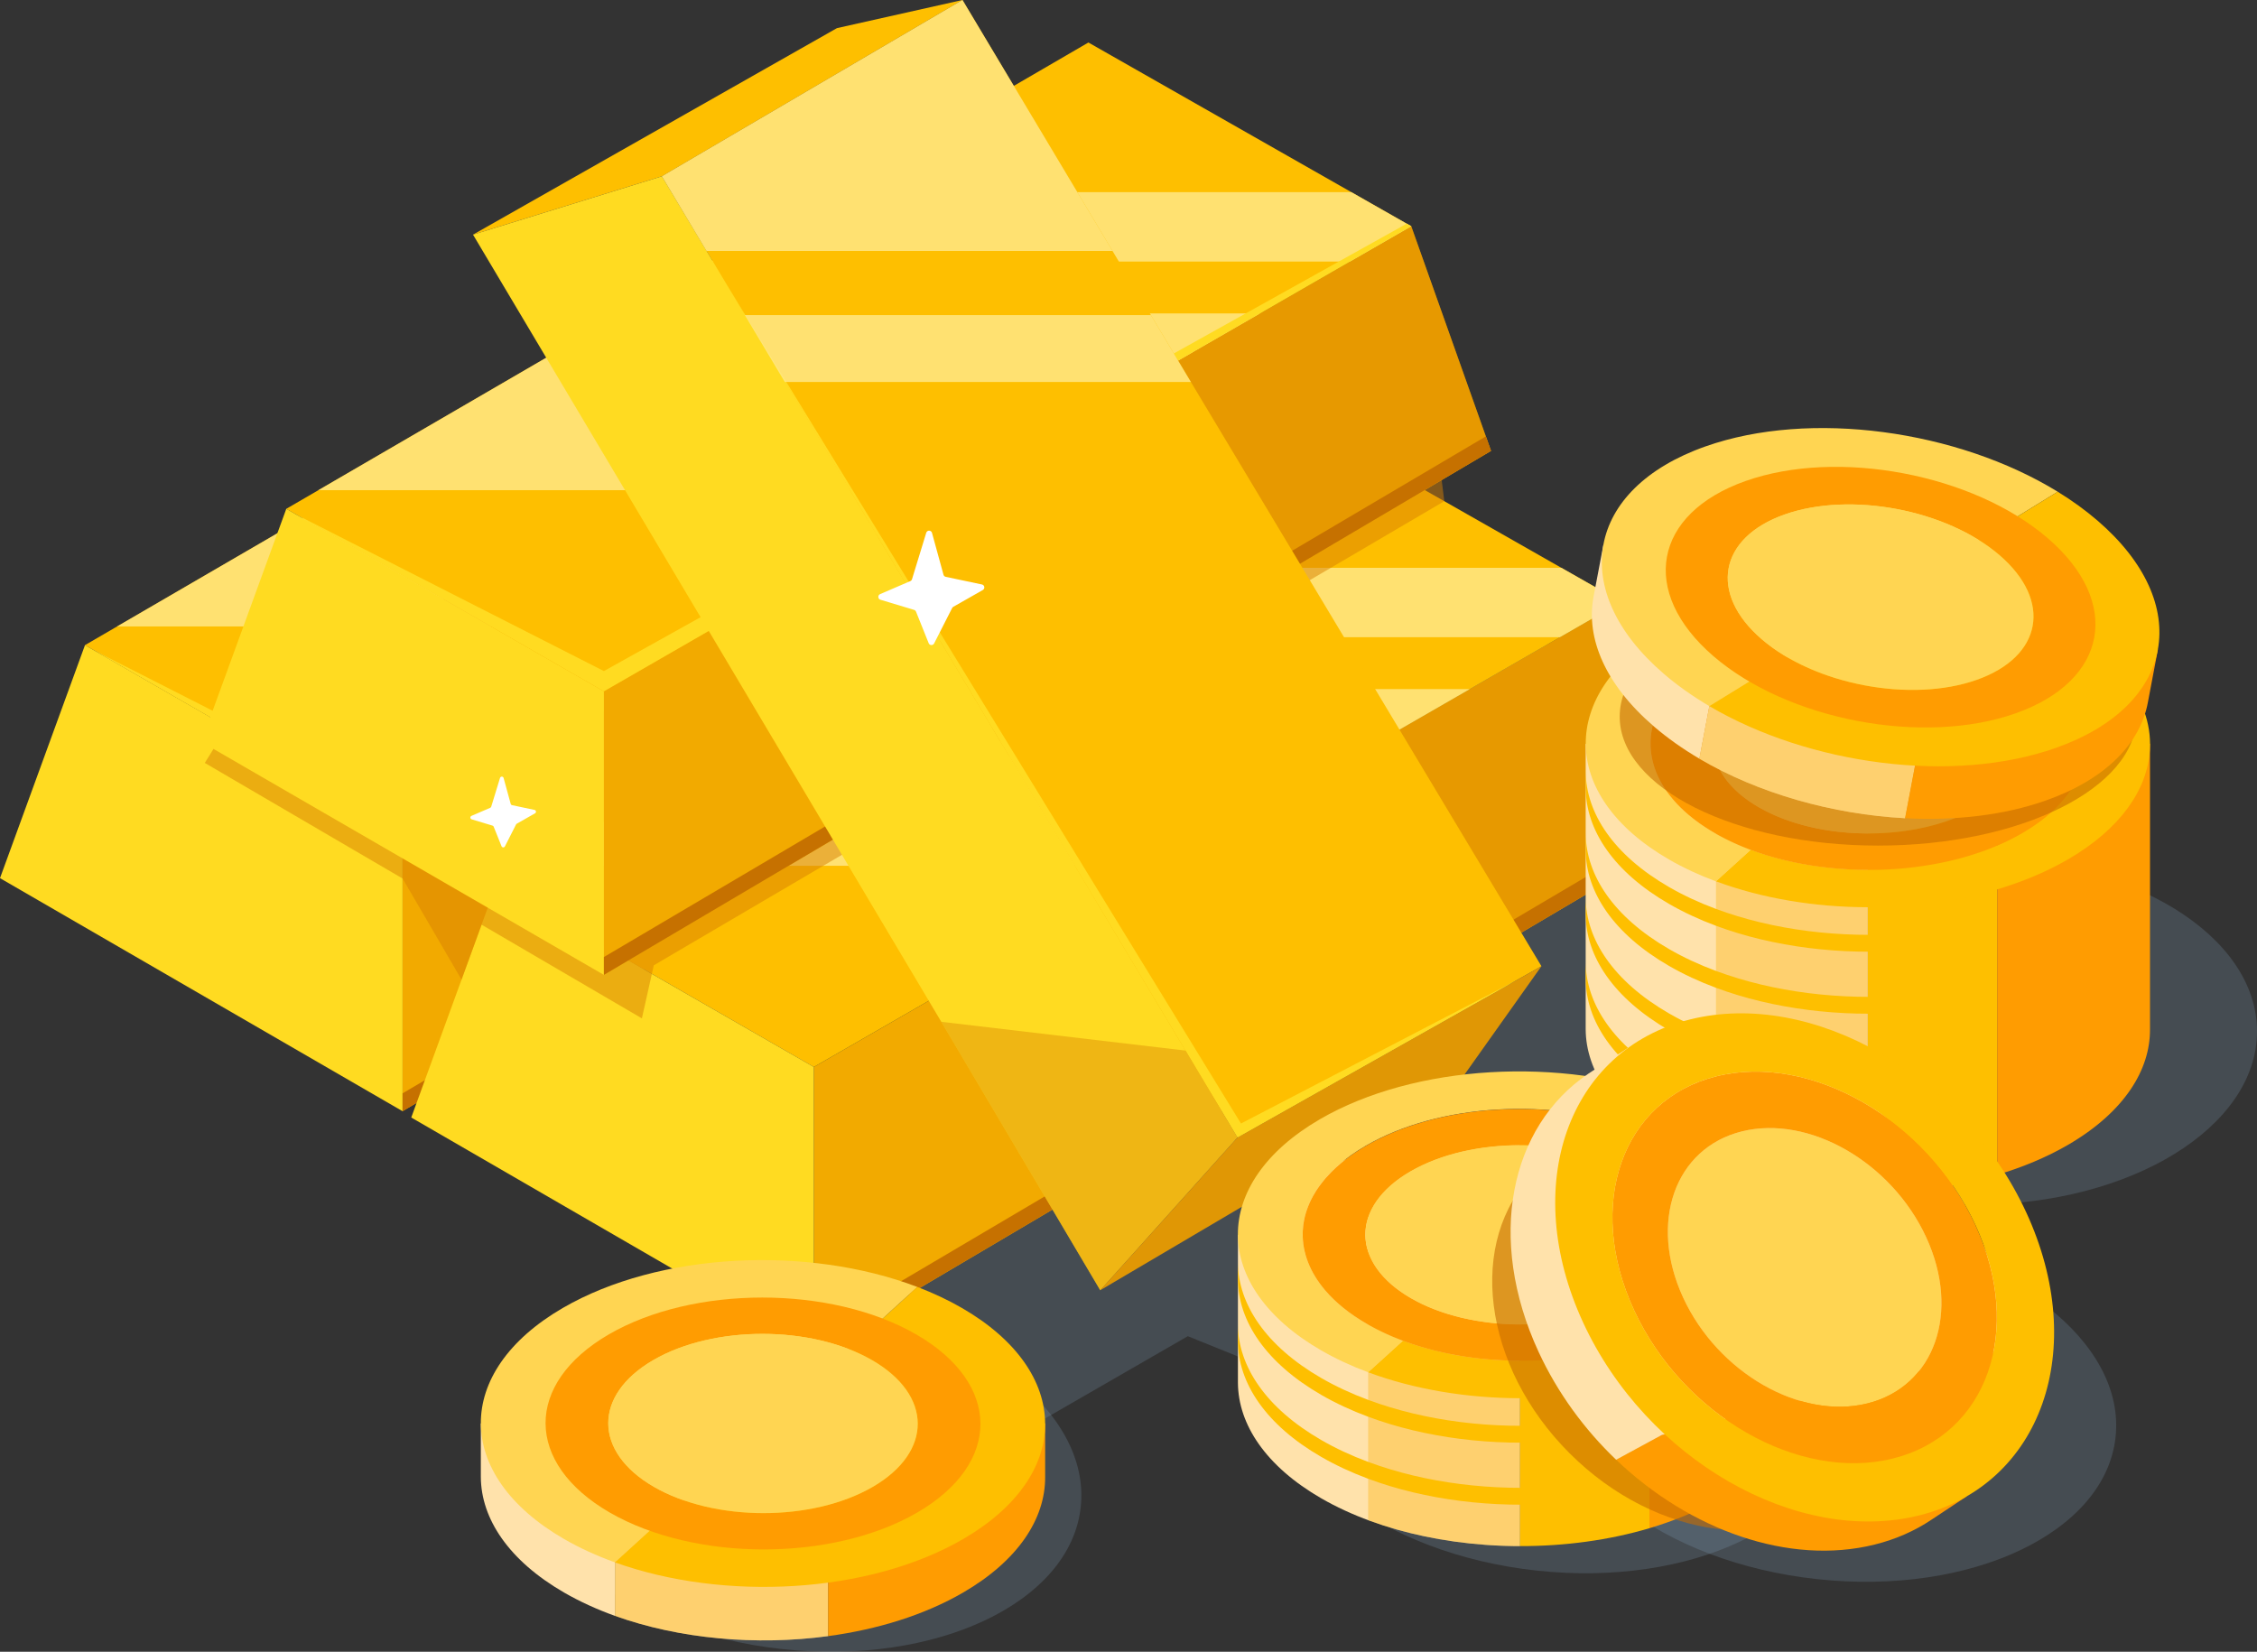
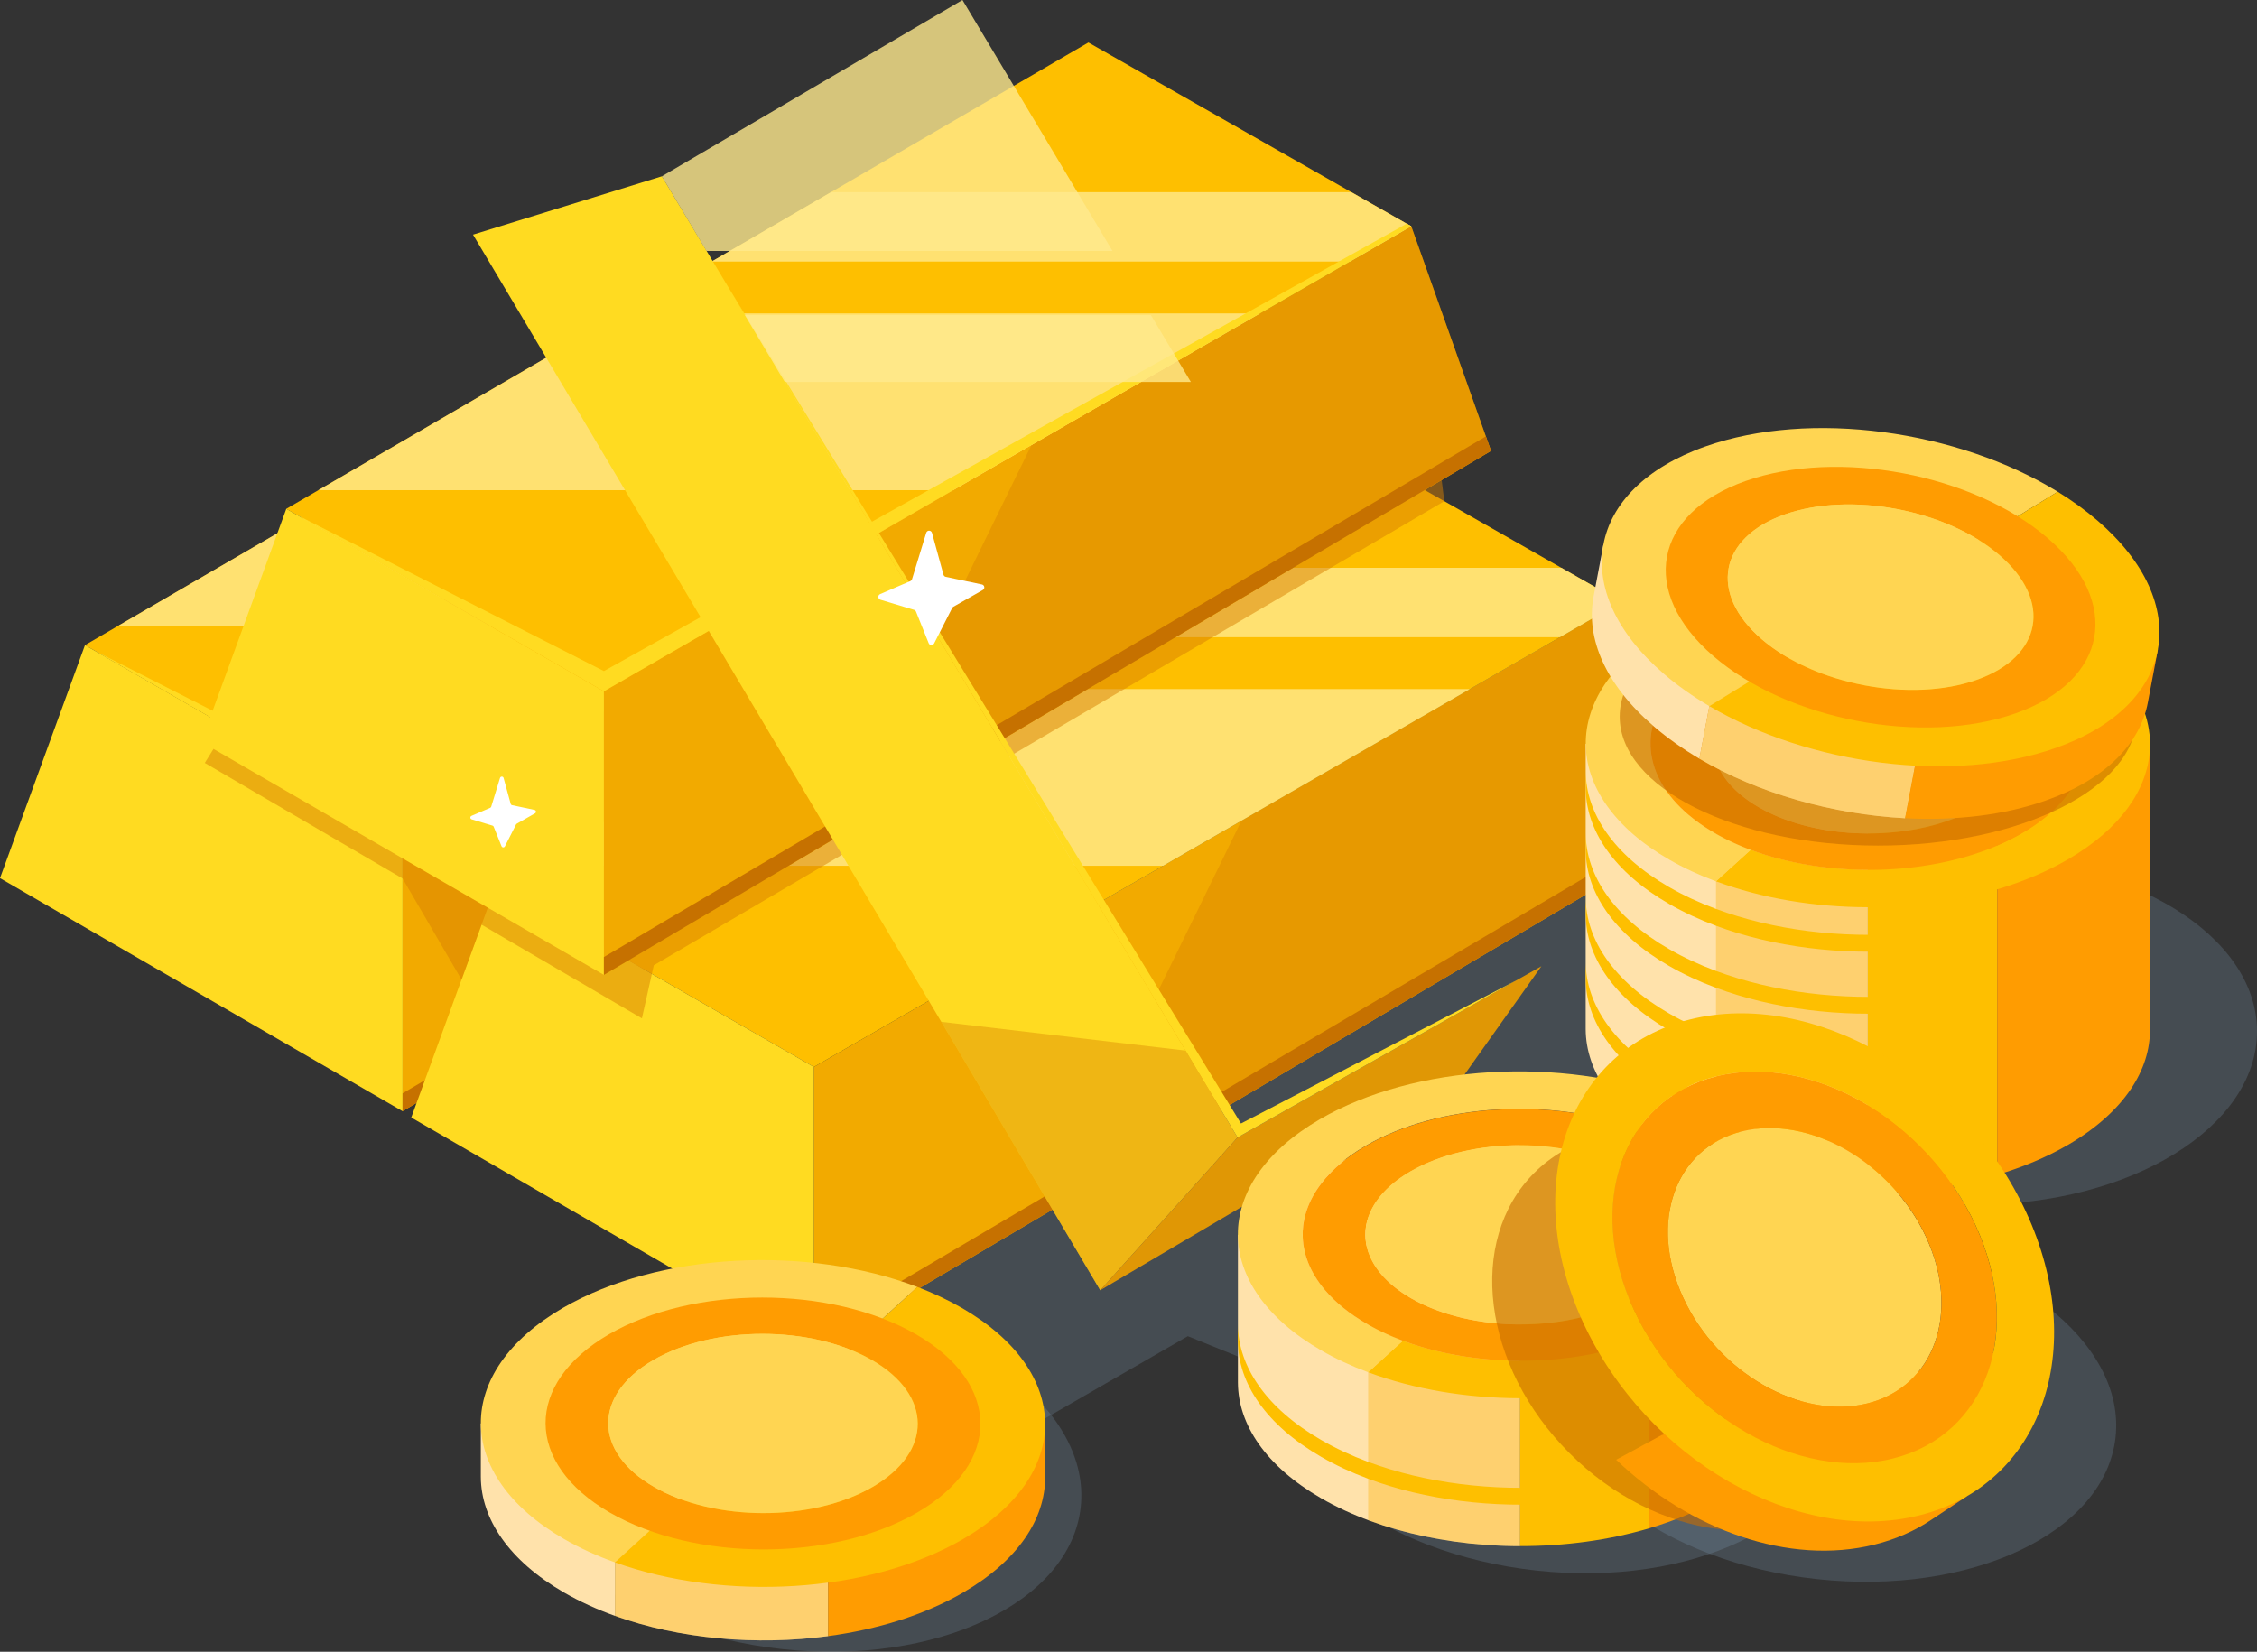
<svg xmlns="http://www.w3.org/2000/svg" id="_圖層_2" data-name="圖層 2" viewBox="0 0 1233.33 902.66">
  <rect x="0" y="0" width="1233.33" height="902.66" fill="#333333" stroke="none" />
  <defs>
    <style>
      .cls-1 {
        fill: #ffd552;
      }

      .cls-2 {
        fill: #c66c00;
        opacity: .6;
      }

      .cls-3 {
        fill: #8fb2cf;
        isolation: isolate;
        opacity: .2;
      }

      .cls-4 {
        opacity: .4;
      }

      .cls-4, .cls-5 {
        fill: #d88002;
      }

      .cls-6 {
        fill: #ffdb21;
      }

      .cls-7 {
        fill: #ff9c01;
      }

      .cls-8 {
        fill: #fff;
      }

      .cls-9 {
        fill: none;
      }

      .cls-10 {
        fill: #f2aa00;
      }

      .cls-11 {
        fill: #febf00;
      }

      .cls-12 {
        fill: #ffe2ab;
      }

      .cls-5 {
        opacity: .5;
      }

      .cls-13 {
        fill: #fcae00;
        opacity: .35;
      }

      .cls-14 {
        fill: #ffe98d;
        opacity: .8;
      }

      .cls-15 {
        fill: #e09705;
      }

      .cls-16 {
        fill: #c67100;
        opacity: .99;
      }
    </style>
  </defs>
  <g id="Layer_1" data-name="Layer 1">
    <g>
      <g>
        <polygon class="cls-3" points="444.72 738.06 557.06 783.26 649.07 730.21 692.68 747.86 993.39 575.83 895.48 537.27 1065.82 443.76 694.76 289.99 444.72 738.06" />
        <g>
          <polygon class="cls-10" points="704.76 320.89 349.37 530.82 219.99 607.25 219.99 452.29 453.66 317.68 661.19 198.13 704.76 320.89" />
          <polygon class="cls-4" points="704.76 320.89 349.37 530.82 453.66 317.68 661.19 198.13 704.76 320.89" />
          <polygon class="cls-11" points="661.19 198.13 627.69 217.43 578.5 245.76 410.83 342.35 219.99 452.29 46.44 352.55 63.99 342.35 230.13 245.76 278.87 217.43 344.12 179.49 484.77 97.72 628.45 179.49 661.19 198.13" />
          <polygon class="cls-14" points="578.5 245.76 410.83 342.35 63.99 342.35 230.13 245.76 578.5 245.76" />
-           <polygon class="cls-14" points="661.19 198.13 627.69 217.43 278.87 217.43 344.12 179.49 628.45 179.49 661.19 198.13" />
          <polygon class="cls-6" points="46.44 352.55 219.99 452.28 219.99 607.26 0 479.9 46.44 352.55" />
          <polygon class="cls-6" points="661.19 198.13 658.71 196.72 219.99 441.21 52 355.75 219.99 452.28 661.19 198.13" />
          <polygon class="cls-16" points="219.99 607.26 219.99 597.5 701.95 312.96 704.76 320.88 219.99 607.26" />
        </g>
        <g>
          <polygon class="cls-10" points="929.49 451.69 574.1 661.62 444.72 738.05 444.72 583.09 678.39 448.48 885.92 328.93 929.49 451.69" />
          <polygon class="cls-4" points="929.49 451.69 574.1 661.62 678.39 448.48 885.92 328.93 929.49 451.69" />
          <polygon class="cls-11" points="885.92 328.93 852.42 348.23 803.23 376.56 635.56 473.15 444.72 583.09 271.17 483.35 288.72 473.15 454.86 376.56 503.6 348.23 568.85 310.29 709.5 228.52 853.18 310.29 885.92 328.93" />
          <polygon class="cls-14" points="803.23 376.56 635.56 473.15 288.72 473.15 454.86 376.56 803.23 376.56" />
          <polygon class="cls-14" points="885.92 328.93 852.42 348.23 503.6 348.23 568.85 310.29 853.18 310.29 885.92 328.93" />
          <polygon class="cls-6" points="271.17 483.35 444.72 583.08 444.72 738.06 224.73 610.71 271.17 483.35" />
          <polygon class="cls-16" points="444.72 738.06 444.72 728.3 926.68 443.76 929.49 451.68 444.72 738.06" />
        </g>
        <polygon class="cls-5" points="122.46 399.96 111.91 416.93 219.99 480.1 252.21 535.36 263.16 505.33 350.76 556.53 357.26 527.52 789.23 273.9 783.06 224.26 593.13 114.62 122.46 399.96" />
        <g>
          <polygon class="cls-10" points="814.76 246.4 459.37 456.34 329.99 532.77 329.99 377.8 563.66 243.2 771.18 123.65 814.76 246.4" />
          <polygon class="cls-4" points="814.76 246.4 459.37 456.34 563.66 243.2 771.18 123.65 814.76 246.4" />
          <polygon class="cls-11" points="771.18 123.65 737.69 142.94 688.5 171.28 520.83 267.87 329.99 377.8 156.43 278.07 173.99 267.87 340.13 171.28 388.86 142.94 454.11 105.01 594.76 23.23 738.44 105.01 771.18 123.65" />
          <polygon class="cls-14" points="688.5 171.28 520.83 267.87 173.99 267.87 340.13 171.28 688.5 171.28" />
          <polygon class="cls-14" points="771.18 123.65 737.69 142.94 388.86 142.94 454.11 105.01 738.44 105.01 771.18 123.65" />
          <polygon class="cls-6" points="156.44 278.07 329.99 377.8 329.99 532.77 110 405.42 156.44 278.07" />
          <polygon class="cls-6" points="771.19 123.65 768.7 122.24 329.99 366.73 162 281.27 329.99 377.8 771.19 123.65" />
          <polygon class="cls-16" points="329.99 532.77 329.99 523.01 811.95 238.48 814.76 246.4 329.99 532.77" />
        </g>
        <g>
-           <polygon class="cls-11" points="842.31 528.02 676.23 621.61 428.84 208.73 407.02 172.19 386.08 137.16 361.69 96.34 525.94 0 607.94 137.16 628.9 172.19 650.74 208.73 842.31 528.02" />
-           <polygon class="cls-11" points="361.7 96.34 258.48 128.22 457.35 15.37 525.93 0 361.7 96.34" />
          <polygon class="cls-6" points="676.23 621.61 601.23 705.11 514.36 558.4 258.48 128.23 361.69 96.34 647.86 574.13 676.23 621.61" />
          <polygon class="cls-15" points="842.3 528.03 676.24 621.61 601.23 705.1 799.63 588.15 842.3 528.03" />
          <polygon class="cls-6" points="397.25 155.84 678.13 613.98 828.52 535.79 676.24 621.61 397.25 155.84" />
          <polygon class="cls-4" points="676.23 621.61 601.23 705.11 514.36 558.4 647.86 574.13 676.23 621.61" />
          <polygon class="cls-14" points="607.94 137.16 386.08 137.16 361.69 96.34 525.94 0 607.94 137.16" />
          <polygon class="cls-14" points="650.74 208.73 428.84 208.73 407.02 172.19 628.9 172.19 650.74 208.73" />
        </g>
        <path class="cls-8" d="M498.37,316.52l7.77-25.36c.48-1.57,2.71-1.54,3.15.05l6.27,22.85c.16.59.64,1.04,1.24,1.17l19.78,4.18c1.48.31,1.78,2.28.47,3.03l-16.1,9.16c-.28.16-.51.4-.65.68l-9.85,19.35c-.64,1.25-2.46,1.17-2.98-.13l-6.92-17.25c-.19-.46-.57-.82-1.05-.96l-18.38-5.54c-1.46-.44-1.58-2.47-.18-3.07l16.51-7.12c.44-.19.78-.57.92-1.02Z" />
        <path class="cls-8" d="M268.43,440.83l4.81-15.7c.3-.97,1.68-.95,1.95.03l3.88,14.14c.1.37.4.65.77.72l12.24,2.58c.91.19,1.1,1.41.29,1.87l-9.97,5.67c-.17.1-.31.24-.4.42l-6.09,11.97c-.4.78-1.52.73-1.85-.08l-4.28-10.67c-.11-.29-.35-.5-.65-.59l-11.38-3.43c-.91-.27-.98-1.53-.11-1.9l10.22-4.4c.27-.12.48-.35.57-.63Z" />
      </g>
      <g>
        <ellipse class="cls-3" cx="1079.48" cy="563.59" rx="153.86" ry="94.74" />
        <g>
          <path class="cls-12" d="M911.3,372.59c-17.02,9.89-29.18,21.52-36.51,33.91h-8.3v156c.13,22.86,15.31,45.71,45.51,63.15,30.08,17.36,69.38,26.08,108.67,26.15v-305.36c-39.63-.08-79.24,8.64-109.38,26.15Z" />
          <path class="cls-13" d="M1020.68,346.44c-28.9-.06-57.78,4.57-83,13.87v277.32c25.23,9.4,54.11,14.13,83,14.18v-305.36Z" />
          <path class="cls-11" d="M1041.64,510.1c-35.62,2.75-72.61-1.72-103.96-13.39-9.09-3.38-17.71-7.37-25.67-11.97-30.2-17.44-45.38-40.3-45.51-63.15h0v9.21h0c.12,22.85,15.3,45.71,45.51,63.15,7.97,4.6,16.58,8.59,25.67,11.97,31.34,11.68,68.34,16.14,103.96,13.39v-9.21Z" />
          <path class="cls-11" d="M1041.64,543.99c-35.62,2.75-72.61-1.72-103.96-13.39-9.09-3.38-17.71-7.37-25.67-11.97-30.2-17.44-45.38-40.3-45.51-63.15h0v9.21h0c.12,22.85,15.3,45.71,45.51,63.15,7.97,4.6,16.58,8.59,25.67,11.97,31.34,11.68,68.34,16.14,103.96,13.39v-9.21Z" />
          <path class="cls-11" d="M1041.64,579.17c-35.62,2.75-72.61-1.72-103.96-13.39-9.09-3.38-17.71-7.37-25.67-11.97-30.2-17.44-45.38-40.3-45.51-63.15h0v9.21h0c.12,22.85,15.3,45.71,45.51,63.15,7.97,4.6,16.58,8.59,25.67,11.97,31.34,11.68,68.34,16.14,103.96,13.39v-9.21Z" />
          <path class="cls-11" d="M1041.64,614.34c-35.62,2.75-72.61-1.72-103.96-13.39-9.09-3.38-17.71-7.37-25.67-11.97-30.2-17.44-45.38-40.3-45.51-63.15h0v9.21h0c.12,22.85,15.3,45.71,45.51,63.15,7.97,4.6,16.58,8.59,25.67,11.97,31.34,11.68,68.34,16.14,103.96,13.39v-9.21Z" />
          <path class="cls-11" d="M1020.68,346.44v305.36c24.3.04,48.59-3.21,70.7-9.78v-285.53c-22.12-6.65-46.41-10-70.7-10.05Z" />
          <path class="cls-7" d="M1174.86,406.5v156c.06,11.12-3.43,22.23-10.5,32.72-7.46,11.08-18.89,21.47-34.31,30.43-11.66,6.77-24.73,12.23-38.68,16.37v-285.53c8.73,2.62,17.12,5.77,25.04,9.42h0c4.47,2.06,8.78,4.29,12.93,6.68,7.59,4.39,14.24,9.11,19.94,14.1,7.15,6.26,12.8,12.92,16.95,19.81h8.63Z" />
          <path class="cls-9" d="M1104.97,455.16c46.25-26.88,46-70.45-.55-97.33-6.21-3.59-12.94-6.69-20.04-9.32l-127.69,115.86c46.11,17.19,108.12,14.13,148.28-9.21Z" />
          <path class="cls-9" d="M936.39,357.84c-46.25,26.88-46,70.45.55,97.33,6.13,3.54,12.76,6.61,19.75,9.21l127.69-115.86c-46.08-17.07-107.91-13.97-147.98,9.32Z" />
          <path class="cls-11" d="M1174.86,406.79c0,.98-.03,1.97-.09,2.95-1.23,21.77-16.13,43.29-44.72,59.9-10.84,6.3-22.9,11.45-35.74,15.48-.97.3-1.95.6-2.94.89-22.11,6.57-46.4,9.83-70.7,9.78-28.88-.05-57.77-4.78-83-14.18l19-17.24h0c.54.2,1.09.4,1.63.59.32.11.63.23.95.34.48.17.97.34,1.45.5.4.14.81.28,1.22.41.28.09.56.19.84.28.29.1.59.19.88.28.3.1.61.19.92.29.11.04.22.07.34.11.18.06.37.11.55.17.31.1.63.19.94.29,2.01.61,4.05,1.17,6.11,1.7.33.09.66.17.99.25.1.03.2.05.3.08.51.13,1.01.25,1.52.37.42.1.83.2,1.25.29.12.03.23.06.35.08.5.12.99.23,1.48.34.11.03.21.05.32.07.43.1.87.19,1.31.28,1.24.27,2.48.52,3.73.75,1.35.26,2.69.5,4.05.73h0c.59.1,1.19.2,1.78.29.23.04.46.07.69.11.45.07.9.14,1.35.2.1.01.2.03.31.04.67.1,1.35.19,2.02.28.05.01.11.02.16.02.45.06.9.12,1.36.17,1.41.18,2.83.34,4.24.49.46.05.91.09,1.37.14,0,0,0,0,0,0,.16.02.31.03.47.05.44.04.88.08,1.32.12.49.05.98.09,1.48.13.63.05,1.27.1,1.91.15.69.05,1.37.1,2.06.14.15.01.3.02.45.03.59.04,1.19.07,1.78.1.01,0,.02,0,.03,0,.69.04,1.39.07,2.09.09.7.03,1.39.05,2.09.08h0c.49.01.98.03,1.47.04.21,0,.42,0,.63.01.42.01.84.02,1.27.02.35,0,.71.01,1.06.01.49,0,.98,0,1.48,0,1.7,0,3.39-.02,5.09-.05.28,0,.57-.01.85-.02.56-.02,1.12-.03,1.67-.05.76-.03,1.52-.06,2.28-.09.55-.02,1.09-.05,1.64-.08.26-.01.51-.03.77-.04.63-.04,1.26-.07,1.88-.12.34-.02.69-.05,1.03-.07.43-.03.86-.06,1.3-.1.43-.03.86-.07,1.29-.11.61-.05,1.21-.1,1.81-.16.22-.02.43-.04.65-.06.05,0,.09,0,.14-.01.1,0,.2-.02.31-.03.32-.03.64-.07.96-.1.36-.04.72-.07,1.08-.12.42-.04.83-.09,1.25-.14.62-.07,1.25-.15,1.87-.23.47-.06.93-.12,1.4-.18.84-.11,1.68-.23,2.53-.35.08-.01.17-.03.26-.04.48-.07.96-.14,1.44-.22.34-.05.67-.1,1.01-.16.49-.08.97-.16,1.46-.24.08-.01.16-.03.24-.04.08-.01.16-.03.24-.04.38-.07.75-.13,1.13-.2,0,0,0,0,.01,0,.37-.07.74-.14,1.12-.21.07-.01.13-.02.2-.03.1-.02.2-.04.31-.06.41-.08.82-.16,1.23-.24.08-.01.16-.03.24-.05.17-.03.35-.07.52-.1.27-.05.54-.11.81-.16.53-.11,1.06-.22,1.59-.33.39-.08.77-.16,1.16-.25.12-.03.23-.05.35-.08.39-.09.77-.17,1.16-.26.56-.13,1.12-.26,1.67-.39.96-.23,1.91-.47,2.86-.71.21-.05.41-.11.62-.16.07-.02.15-.04.22-.06.4-.11.81-.22,1.22-.33.38-.1.77-.21,1.15-.32.63-.17,1.26-.35,1.88-.54.48-.14.97-.29,1.45-.43.4-.12.79-.24,1.19-.36.39-.12.78-.24,1.16-.36,1.01-.32,2.01-.66,3.01-1,0,0,0,0,0,0,.58-.2,1.14-.4,1.72-.6.09-.03.18-.06.27-.09.48-.17.96-.34,1.43-.52h0c.2-.08.41-.15.61-.23.02,0,.04-.01.06-.02.03-.01.05-.02.08-.03.48-.18.95-.36,1.42-.54.5-.19,1-.39,1.49-.59.44-.18.89-.36,1.33-.54.52-.22,1.05-.44,1.56-.66.01,0,.03-.01.04-.02.34-.15.68-.29,1.02-.44.5-.22,1-.44,1.5-.67.17-.08.35-.16.53-.24.5-.23,1-.46,1.5-.7.63-.3,1.27-.61,1.89-.92.52-.26,1.04-.52,1.56-.78.76-.39,1.51-.78,2.25-1.18.48-.26.97-.52,1.45-.79.62-.34,1.24-.69,1.85-1.05,2.16-1.25,4.21-2.54,6.17-3.87.65-.44,1.29-.89,1.92-1.33.63-.45,1.25-.9,1.86-1.36.61-.46,1.2-.92,1.79-1.38.58-.46,1.16-.93,1.72-1.4,14.05-11.71,21.07-25.4,21.07-39.1,0-.35,0-.7-.01-1.06,0-.3-.02-.6-.03-.9,0-.11-.01-.21-.02-.31-.01-.27-.03-.53-.05-.8-.03-.36-.06-.71-.09-1.07-.02-.21-.04-.43-.07-.64,0-.09-.02-.19-.03-.28-.02-.15-.04-.3-.06-.45-.03-.21-.06-.43-.09-.64-.01-.1-.03-.2-.05-.31-.05-.31-.11-.63-.16-.94,0-.01,0-.03,0-.04-.06-.32-.12-.64-.19-.96-.01-.06-.03-.12-.04-.18-.05-.27-.12-.54-.18-.81-.02-.08-.04-.16-.06-.24-.06-.25-.13-.51-.19-.76-.17-.67-.37-1.35-.58-2.02-.06-.19-.12-.38-.19-.58-.08-.24-.16-.48-.24-.72-.12-.35-.24-.7-.38-1.04-.01-.03-.02-.05-.03-.08-.12-.32-.25-.64-.38-.96-.13-.34-.28-.67-.42-1.01,0-.01,0-.02-.01-.03,0-.01-.01-.02-.01-.03-.11-.26-.22-.51-.34-.76s-.24-.51-.36-.77c-.01-.02-.02-.04-.03-.06-.12-.25-.24-.5-.37-.75-.12-.24-.24-.48-.36-.72-.17-.33-.35-.66-.53-1-.12-.22-.24-.43-.36-.65-.19-.33-.38-.66-.57-.99-.12-.19-.23-.38-.35-.57-.32-.53-.66-1.05-1-1.57-.16-.24-.32-.49-.49-.73-.01-.02-.03-.04-.04-.07-.16-.24-.33-.48-.5-.72-.18-.26-.36-.51-.55-.77-.19-.26-.38-.51-.57-.76-.19-.25-.39-.51-.58-.76-.2-.25-.4-.5-.6-.75-.2-.25-.41-.5-.62-.75-.39-.47-.79-.93-1.2-1.39-.17-.19-.34-.39-.52-.58-2.75-3.05-5.93-6-9.52-8.83h0c-.11-.09-.23-.18-.34-.27-.21-.16-.42-.33-.64-.49-1.21-.93-2.46-1.84-3.77-2.73-.31-.22-.62-.43-.94-.64-.5-.34-1.01-.67-1.52-1-.26-.17-.51-.33-.77-.5-.52-.33-1.05-.66-1.58-.98-.22-.13-.44-.27-.66-.4-.58-.35-1.18-.7-1.78-1.05-.36-.21-.73-.42-1.1-.62-.12-.07-.25-.14-.37-.21-.16-.09-.32-.18-.49-.27-.08-.04-.16-.09-.24-.13-.37-.2-.74-.4-1.12-.61-.19-.1-.37-.2-.56-.3-.05-.03-.11-.05-.16-.08-.24-.12-.47-.25-.71-.37-.36-.19-.73-.38-1.1-.57-.62-.31-1.24-.62-1.86-.92-.31-.15-.62-.3-.93-.44-.35-.17-.7-.33-1.05-.49-.51-.23-1.01-.47-1.52-.69-.26-.12-.53-.24-.79-.35-.21-.09-.42-.19-.63-.27-.29-.13-.58-.26-.86-.38-.43-.18-.86-.36-1.29-.54-.43-.18-.86-.36-1.3-.53-.43-.18-.87-.35-1.31-.52-.58-.23-1.18-.45-1.77-.67-.29-.11-.59-.22-.88-.33h0s19-17.24,19-17.24c9.19,3.41,17.91,7.43,25.97,12.08,21.14,12.21,34.92,27.07,41.33,42.72,2.75,6.71,4.15,13.57,4.18,20.43,0,.1,0,.19,0,.29Z" />
          <path class="cls-1" d="M1103.38,331.27l-19,17.24h0c-.57-.21-1.14-.42-1.72-.62-.04-.01-.08-.03-.12-.04-.62-.22-1.23-.43-1.85-.65s-1.24-.42-1.87-.62c-1.25-.41-2.51-.81-3.78-1.18-.63-.19-1.27-.38-1.91-.56-.64-.18-1.28-.36-1.92-.54-.65-.17-1.29-.35-1.94-.52-1.3-.34-2.6-.66-3.91-.97-.66-.15-1.31-.31-1.97-.46-.6-.13-1.2-.27-1.8-.39-.08-.02-.17-.04-.26-.05-.46-.1-.93-.19-1.39-.29-1.51-.31-3.02-.6-4.55-.87-.12-.02-.24-.04-.36-.06-.55-.1-1.1-.19-1.65-.28-.67-.11-1.35-.22-2.03-.33-1.36-.21-2.72-.41-4.08-.59-.68-.09-1.36-.18-2.05-.26-.58-.07-1.15-.14-1.73-.2-.79-.09-1.6-.18-2.4-.26-.07,0-.13-.01-.19-.02-.6-.06-1.2-.12-1.81-.17-.04,0-.08-.01-.12-.01-.67-.06-1.34-.12-2.01-.17-1.21-.1-2.42-.19-3.64-.27-.24-.02-.48-.03-.73-.04-1.3-.08-2.6-.14-3.9-.2-.02,0-.04,0-.06,0-.7-.03-1.39-.05-2.09-.07h-.05c-1.37-.04-2.75-.07-4.12-.08-4.97-.05-9.95.08-14.89.39-.47.03-.95.06-1.42.09-.47.03-.94.07-1.41.1-.47.04-.94.08-1.41.11-.03,0-.07,0-.1,0-1.13.1-2.25.2-3.37.32-.1.01-.21.02-.31.03-1.08.11-2.17.23-3.25.36-.47.05-.93.11-1.4.17-1.34.17-2.68.35-4.01.55-.05,0-.11.01-.17.03-.46.07-.93.14-1.39.21-.34.05-.68.11-1.02.16-.43.07-.86.14-1.28.21-.42.07-.84.14-1.27.22-.19.03-.38.07-.57.1-.21.03-.41.07-.62.11-.35.06-.69.12-1.03.19-.01,0-.03,0-.04,0-.4.08-.81.15-1.21.23-.81.16-1.61.32-2.41.49-.08.01-.15.03-.23.05-.87.19-1.74.38-2.6.57,0,0,0,0,0,0-.41.09-.82.19-1.24.29-.07.01-.15.03-.22.05-.77.18-1.53.36-2.29.55-.42.1-.83.21-1.24.32-.23.06-.46.12-.69.18-.32.08-.65.17-.97.26-.44.12-.87.24-1.31.36-.12.03-.24.07-.37.1-.75.21-1.49.43-2.24.65-.86.26-1.73.52-2.58.79-.34.11-.67.21-1.01.32-.17.05-.34.11-.5.16-.35.11-.7.23-1.05.35-.43.14-.85.28-1.27.43-.84.29-1.68.58-2.51.89-.84.3-1.68.61-2.5.93-.81.31-1.62.63-2.43.96-.4.16-.81.33-1.21.5-.34.14-.68.28-1.02.43-.58.25-1.16.5-1.74.76-.28.12-.55.24-.83.37-.39.17-.79.35-1.18.54-.97.44-1.92.9-2.87,1.37-.3.15-.61.3-.91.45-.32.16-.64.32-.96.48-.34.17-.67.35-1.01.52-.33.17-.66.35-.98.52-.34.18-.66.36-1,.54-.3.16-.59.33-.89.5-.52.29-1.04.58-1.55.88-.4.23-.79.47-1.18.7-.25.15-.5.3-.75.45-.13.08-.26.16-.38.23-.62.38-1.22.76-1.82,1.14-.14.09-.28.18-.42.27-.49.32-.97.63-1.45.96-.39.26-.77.53-1.15.79-.32.22-.63.44-.94.66-.32.22-.63.45-.94.67-.31.23-.62.45-.92.68-.28.21-.56.42-.84.63-.02.02-.04.03-.07.05-.19.15-.39.3-.58.46,0,0,0,0-.01,0-.39.3-.78.61-1.16.92-.29.23-.57.47-.85.7-.26.22-.52.44-.78.66-.6.51-1.19,1.03-1.76,1.55-.21.19-.42.38-.62.57-.29.27-.58.54-.86.81-.25.24-.5.48-.74.71-.25.24-.49.49-.73.73-.24.24-.48.49-.72.74-.24.24-.47.49-.7.74-.92.99-1.8,1.99-2.63,3-.17.21-.34.42-.51.63-.08.09-.15.19-.22.28-.16.2-.32.41-.48.61-.2.26-.39.51-.58.77-.19.26-.38.51-.57.77-.19.26-.37.51-.55.77-.17.24-.33.47-.49.71-.01.02-.03.04-.04.06-.17.26-.35.52-.51.78-.17.26-.34.52-.5.78-.2.31-.39.62-.57.93-.26.43-.5.86-.74,1.29-.06.11-.12.22-.18.32-.1.17-.19.35-.28.52-.59,1.1-1.13,2.21-1.62,3.32-.1.22-.2.44-.29.67-.02.04-.04.09-.05.13-.07.17-.14.35-.21.52-.05.13-.11.26-.15.38-.19.48-.38.97-.55,1.46-.08.23-.16.46-.24.7-.03.09-.06.17-.09.26-.07.2-.13.4-.19.6-.17.54-.33,1.07-.47,1.61-.04.15-.08.31-.12.46-.04.14-.08.28-.11.43-.07.27-.13.54-.19.82-.05.23-.1.45-.15.68-.14.65-.26,1.31-.36,1.97-.03.17-.06.35-.08.52-.04.22-.07.43-.09.65-.02.15-.04.29-.05.44-.05.37-.09.74-.12,1.11h0c-.06.61-.1,1.21-.12,1.82,0,.12-.01.23-.01.35,0,.11-.01.22-.01.33,0,.16-.01.33-.01.49-.21,12.38,5.32,24.8,16.57,35.81,1.25,1.23,2.58,2.44,3.98,3.63,1.96,1.67,4.05,3.29,6.29,4.88.96.68,1.94,1.35,2.95,2.01,1.68,1.1,3.44,2.18,5.26,3.24.25.14.5.28.74.42.37.22.75.43,1.13.63.15.08.3.16.45.25.51.28,1.04.56,1.56.84.26.14.53.28.8.42.02.01.04.02.05.03.38.2.77.4,1.16.59.8.41,1.62.81,2.43,1.2s1.64.78,2.47,1.15c.83.38,1.67.74,2.51,1.11.42.18.85.36,1.27.54.42.18.85.35,1.28.53.86.35,1.72.69,2.59,1.02.43.16.87.33,1.31.49h0s-19,17.24-19,17.24c-9.09-3.38-17.71-7.37-25.67-11.97-30.2-17.44-45.38-40.3-45.51-63.15-.13-21.98,13.68-43.96,41.42-61.12,1.1-.69,2.23-1.36,3.38-2.03,52.01-30.23,132.28-34.25,192.08-12.08Z" />
          <path class="cls-7" d="M1139.47,405.67c0-.3-.02-.6-.03-.9,0-.11-.01-.21-.02-.31-.01-.27-.03-.53-.05-.8-.03-.36-.06-.71-.09-1.07-.02-.21-.04-.42-.07-.64,0-.09-.02-.19-.03-.28-.02-.15-.04-.3-.06-.45-.03-.21-.06-.43-.09-.64-.01-.1-.03-.2-.05-.31-.05-.31-.11-.63-.16-.94,0-.01,0-.03,0-.04-.06-.32-.12-.64-.19-.96-.01-.06-.03-.12-.04-.18-.05-.27-.12-.54-.18-.81-.02-.08-.04-.16-.06-.24-.06-.25-.13-.51-.19-.76-.17-.67-.37-1.35-.58-2.02-.06-.19-.12-.38-.19-.58-.08-.24-.16-.48-.24-.72-.12-.35-.24-.7-.38-1.04-.01-.03-.02-.05-.03-.08-.12-.32-.25-.64-.38-.96-.13-.34-.28-.67-.42-1.01,0-.01,0-.02-.01-.03,0-.01-.01-.02-.01-.03-.11-.26-.22-.51-.34-.76s-.24-.51-.36-.77c-.01-.02-.02-.04-.03-.06-.12-.25-.24-.5-.37-.75-.12-.24-.24-.48-.36-.72-.17-.33-.35-.66-.53-1-.12-.22-.24-.43-.36-.65-.19-.33-.38-.66-.57-.99-.12-.19-.23-.38-.35-.57-.32-.53-.66-1.05-1-1.57-.16-.24-.32-.49-.49-.73-.01-.02-.03-.04-.04-.07-.16-.24-.33-.48-.5-.72-.18-.26-.36-.51-.55-.77-.19-.26-.38-.51-.57-.76-.19-.25-.39-.51-.58-.76-.2-.25-.4-.5-.6-.75-.2-.25-.41-.5-.62-.75-.39-.47-.79-.93-1.2-1.39-.17-.2-.34-.39-.52-.58-2.75-3.05-5.93-6-9.52-8.83h0c-.11-.09-.23-.18-.34-.27-.21-.16-.42-.33-.64-.49-1.21-.93-2.46-1.84-3.77-2.73-.31-.22-.62-.43-.94-.64-.5-.34-1.01-.67-1.52-1-.26-.17-.51-.33-.77-.5-.52-.33-1.05-.66-1.58-.98-.22-.13-.44-.27-.66-.4-.58-.35-1.18-.7-1.78-1.05-.36-.21-.73-.42-1.1-.62-.12-.07-.25-.14-.37-.21-.16-.09-.32-.18-.49-.27-.08-.04-.16-.09-.24-.13-.37-.2-.74-.4-1.12-.61-.19-.1-.37-.2-.56-.3-.05-.03-.11-.05-.16-.08-.24-.12-.47-.25-.71-.37-.36-.19-.73-.38-1.1-.57-.62-.31-1.24-.62-1.86-.92-.31-.15-.62-.3-.93-.44-.35-.17-.7-.33-1.05-.49-1.25-.59-2.53-1.15-3.81-1.7-.43-.18-.86-.36-1.29-.54-.43-.18-.86-.36-1.3-.53-.43-.18-.87-.35-1.31-.52-.44-.17-.88-.34-1.32-.51-.15-.06-.3-.11-.45-.17-.29-.11-.58-.23-.88-.34-.57-.21-1.14-.42-1.72-.62-.04-.01-.08-.03-.12-.04-.62-.22-1.23-.43-1.85-.65s-1.24-.42-1.87-.62c-1.25-.41-2.51-.81-3.78-1.18-.63-.19-1.27-.38-1.91-.56-.64-.18-1.28-.36-1.92-.54-.65-.17-1.29-.35-1.94-.52-1.29-.34-2.6-.67-3.91-.97-.66-.15-1.31-.31-1.97-.46-.6-.13-1.2-.27-1.8-.39-.08-.02-.17-.04-.26-.05-.46-.1-.93-.19-1.39-.29-1.51-.31-3.02-.6-4.55-.87-.12-.02-.24-.04-.36-.06-.55-.1-1.1-.19-1.65-.28-.67-.11-1.35-.22-2.03-.33-1.36-.22-2.72-.41-4.08-.59-.68-.09-1.36-.18-2.05-.26-.58-.07-1.15-.14-1.73-.2-.79-.09-1.6-.18-2.4-.26-.07,0-.13-.01-.19-.02-.6-.06-1.2-.12-1.81-.17-.04,0-.08-.01-.12-.01-.67-.06-1.34-.12-2.01-.17-1.21-.1-2.42-.19-3.64-.27-.24-.02-.48-.03-.73-.04-1.3-.08-2.6-.15-3.9-.2-.02,0-.04,0-.06,0-.7-.03-1.39-.05-2.09-.07h-.05c-1.37-.04-2.74-.07-4.12-.08-4.97-.05-9.95.08-14.89.39-.47.03-.95.06-1.42.09-.47.03-.94.07-1.41.1-.47.04-.94.08-1.41.11-.03,0-.07,0-.1,0-.81.07-1.62.14-2.42.22-.19.02-.39.04-.58.06-.12.01-.24.03-.37.04-.1.01-.21.02-.31.03-.51.05-1.03.1-1.54.16-.21.02-.42.04-.63.07-.36.04-.72.08-1.08.13-.47.05-.93.11-1.4.17-1.34.17-2.68.35-4.01.55-.05,0-.11.01-.17.03-.46.07-.93.14-1.39.21-.34.05-.68.11-1.02.16-.43.07-.86.14-1.28.21-.42.07-.85.14-1.27.22-.19.03-.38.07-.57.1-.21.03-.41.07-.62.11-.34.06-.69.12-1.03.19-.01,0-.03,0-.04,0-.4.08-.81.15-1.21.23-.81.16-1.61.32-2.41.49-.08.01-.15.03-.23.05-.32.07-.65.14-.97.21-.2.04-.39.08-.59.13-.35.08-.7.15-1.04.24,0,0,0,0,0,0-.41.09-.82.19-1.24.29-.07.01-.15.03-.22.05-.3.07-.6.14-.9.21-.22.05-.43.11-.65.16-.25.06-.5.12-.74.19-.42.1-.83.21-1.24.32-.23.06-.46.12-.69.18-.32.08-.65.17-.97.26-.32.08-.63.17-.95.26-.12.03-.24.07-.36.1-.12.03-.24.07-.37.1-.62.17-1.24.35-1.86.53-.12.04-.25.07-.38.11-.86.26-1.73.52-2.58.79-.34.11-.67.21-1.01.32-.17.05-.34.11-.5.16-.35.11-.7.23-1.05.35-.43.14-.85.28-1.27.43-.73.25-1.46.5-2.18.77-.11.04-.22.08-.33.12-.84.3-1.68.61-2.5.93-.81.31-1.62.63-2.43.96-.4.16-.81.33-1.21.5-.34.14-.68.28-1.02.43-.58.25-1.16.5-1.74.76-.28.12-.55.24-.83.37-.39.17-.79.35-1.18.54-.97.44-1.92.9-2.87,1.37-.3.15-.61.3-.91.45-.32.16-.64.32-.96.48-.34.17-.67.35-1.01.52-.33.17-.66.35-.98.52-.34.18-.66.36-1,.54-.3.16-.59.32-.89.5-.52.29-1.04.58-1.55.88-.4.23-.79.47-1.18.7-.25.15-.5.3-.75.45-.13.08-.26.16-.38.23-.62.38-1.22.76-1.82,1.14-.14.09-.28.18-.42.27-.49.32-.97.63-1.45.96-.39.26-.77.53-1.15.79-.32.22-.63.44-.94.66-.32.22-.63.45-.94.67-.31.23-.62.45-.92.68-.28.21-.56.42-.84.63-.02.02-.04.03-.07.05-.2.15-.39.3-.58.45h-.01c-.39.31-.78.62-1.16.93-.29.23-.57.47-.85.7-.26.22-.52.44-.78.66-.6.51-1.19,1.03-1.76,1.55-.21.19-.42.38-.62.57-.29.27-.58.54-.86.81-.25.24-.5.48-.74.71-.25.24-.49.49-.73.73-.24.24-.48.49-.72.74-.24.24-.47.49-.7.74-.92.99-1.8,1.99-2.63,3-.17.21-.34.42-.51.63-.08.09-.15.19-.22.28-.16.2-.32.41-.48.61-.2.26-.39.51-.58.77-.19.26-.38.51-.57.77-.19.26-.37.51-.55.77-.17.24-.33.47-.49.71-.01.02-.03.04-.04.06-.17.26-.35.52-.51.78-.17.26-.34.52-.5.78-.2.31-.39.62-.57.93-.26.43-.5.86-.74,1.29-.06.11-.12.22-.18.32-.1.17-.19.35-.28.52-.59,1.1-1.13,2.21-1.62,3.32-.1.22-.2.44-.29.67-.02.04-.04.09-.05.13-.07.17-.14.35-.21.52-.05.13-.11.26-.15.38-.19.48-.38.97-.55,1.46-.08.23-.16.46-.24.7-.03.09-.06.17-.09.26-.07.2-.13.4-.19.6-.17.54-.33,1.07-.47,1.61-.04.15-.08.31-.12.46-.04.14-.08.28-.11.43-.07.27-.13.54-.19.82-.05.23-.1.45-.15.68-.14.65-.26,1.31-.36,1.97-.03.17-.06.35-.08.52-.04.22-.07.43-.09.65-.02.15-.04.29-.05.44-.05.37-.09.74-.12,1.11h0c-.06.61-.1,1.21-.12,1.82,0,.12-.01.23-.01.35,0,.11-.01.22-.01.33,0,.16-.01.32-.01.49-.21,12.38,5.32,24.8,16.57,35.81,1.25,1.22,2.58,2.44,3.98,3.63,1.96,1.67,4.05,3.29,6.29,4.88.96.68,1.94,1.35,2.95,2.01,1.68,1.1,3.44,2.18,5.26,3.24.25.14.5.28.74.42.38.22.75.43,1.13.63.15.08.3.16.45.25.39.22.78.43,1.18.63.13.07.25.13.38.2.26.14.53.28.8.42.02.01.04.02.05.03.38.2.77.4,1.16.59.8.41,1.62.81,2.43,1.2s1.64.78,2.47,1.15c.83.38,1.67.74,2.51,1.11.42.18.85.36,1.27.54.42.18.85.35,1.28.53.86.35,1.72.69,2.59,1.02.43.17.87.34,1.3.5,2.69,1,5.44,1.93,8.23,2.8.11.03.22.07.33.1.27.08.54.17.82.25,2.45.74,4.93,1.43,7.45,2.06.03,0,.06.02.09.02.07.02.15.04.22.05.5.12,1,.25,1.51.37.16.04.31.08.46.11,1.32.32,2.64.62,3.97.9,1.33.29,2.67.56,4.01.81,1.35.26,2.69.5,4.05.73h0c.59.1,1.19.2,1.78.29.23.04.46.07.69.11.45.07.9.14,1.35.2.1.01.2.03.31.04.67.1,1.35.19,2.02.28.05.01.11.02.16.02.45.06.9.12,1.36.17,1.56.2,3.12.38,4.68.54.31.03.63.06.94.09.06,0,.11.01.16.02.22.02.44.04.65.06.19.02.39.04.59.05,1.25.12,2.51.22,3.77.31.69.05,1.37.1,2.06.14.15.01.3.02.45.03.59.04,1.19.07,1.78.1.01,0,.02,0,.03,0,.7.04,1.39.07,2.09.09.7.03,1.4.05,2.09.08h0c.49.01.98.03,1.47.04,1.48.04,2.95.05,4.43.06.33,0,.67,0,1,0,.75,0,1.5,0,2.25-.02.82-.01,1.64-.03,2.46-.05.08,0,.15,0,.23,0,.56-.01,1.12-.03,1.67-.05.69-.02,1.39-.05,2.08-.08.23,0,.45-.02.67-.03.39-.01.78-.04,1.17-.06.08,0,.17,0,.25-.01.47-.03.94-.05,1.42-.08.16-.01.32-.02.48-.03.31-.02.62-.04.94-.06.39-.02.79-.05,1.18-.08.24-.01.47-.03.71-.06.43-.03.86-.07,1.29-.11.36-.03.72-.06,1.08-.09.39-.03.77-.07,1.16-.11.07,0,.15-.01.22-.02.05,0,.09,0,.14-.01.1,0,.2-.02.31-.03.79-.08,1.57-.16,2.36-.25.31-.03.62-.07.93-.11.62-.07,1.25-.15,1.87-.23.47-.06.93-.12,1.4-.18.84-.11,1.68-.23,2.53-.35.08-.01.17-.03.26-.04.48-.07.96-.14,1.44-.22.34-.05.67-.11,1.01-.16.49-.08.97-.16,1.46-.24.08-.01.16-.03.24-.04.08-.01.16-.03.24-.04.38-.07.75-.13,1.13-.2,0,0,0,0,.01,0,.37-.07.74-.14,1.12-.21.07-.01.13-.02.2-.03.1-.02.2-.04.31-.06.41-.08.82-.16,1.23-.24.08-.01.16-.03.24-.04.17-.04.35-.07.52-.11.27-.05.54-.11.81-.16.53-.11,1.06-.22,1.59-.33.39-.08.77-.16,1.16-.25.1-.02.2-.04.3-.07.2-.04.4-.09.61-.13.2-.04.4-.09.61-.14.56-.13,1.12-.26,1.67-.39.4-.09.8-.19,1.2-.29.55-.14,1.11-.28,1.66-.42.21-.05.41-.11.62-.16.07-.02.15-.04.22-.06.25-.07.5-.13.75-.2.33-.09.66-.18,1-.27.21-.06.42-.12.62-.17.63-.17,1.26-.35,1.88-.54.36-.11.72-.21,1.08-.32.13-.04.26-.08.38-.12.16-.05.33-.1.49-.15.34-.1.67-.2,1-.31.29-.09.57-.18.86-.27,1.01-.32,2.01-.66,3.01-1,0,0,0,0,0,0,.44-.15.89-.31,1.33-.46.22-.08.44-.15.65-.23.48-.17.96-.34,1.43-.52h0c.2-.08.41-.15.61-.23.02,0,.04-.01.06-.02.03-.01.05-.02.08-.03.48-.18.95-.36,1.42-.54.5-.19,1-.39,1.49-.59.44-.18.89-.36,1.33-.54.52-.22,1.05-.44,1.56-.66.01,0,.03-.01.04-.02.34-.15.68-.29,1.02-.44.5-.22,1-.44,1.5-.67.17-.08.35-.16.53-.24.5-.23,1-.46,1.5-.7.63-.3,1.27-.61,1.89-.92.52-.26,1.04-.52,1.56-.78.76-.39,1.51-.78,2.25-1.18.48-.26.97-.52,1.45-.79.62-.34,1.24-.69,1.85-1.05,2.16-1.25,4.21-2.54,6.17-3.87.65-.44,1.29-.89,1.92-1.33.63-.45,1.25-.9,1.86-1.36.61-.46,1.2-.92,1.79-1.38.58-.46,1.16-.93,1.72-1.4,14.05-11.71,21.07-25.4,21.07-39.1,0-.35,0-.7-.01-1.06ZM1105.22,407.27c0,.15,0,.29-.01.44-.02.67-.07,1.33-.14,1.99-.01.11-.02.22-.04.32-.02.16-.04.33-.06.49-.04.29-.08.58-.13.87-.01.1-.03.2-.05.31-.04.21-.08.42-.12.62-.05.25-.1.51-.16.76-.11.51-.24,1.01-.39,1.52-.04.16-.09.32-.14.47-.1.33-.2.66-.31.98-.1.31-.21.61-.32.92-.19.51-.39,1.01-.61,1.52-.07.16-.13.31-.2.46-.21.48-.44.96-.68,1.44-.08.16-.16.31-.24.47-.05.1-.1.2-.15.3-.09.17-.19.34-.28.51-.11.21-.23.42-.35.62-.16.28-.32.55-.49.83-.34.56-.7,1.11-1.08,1.66-.08.11-.15.22-.23.33-.36.52-.74,1.03-1.14,1.55-.42.54-.86,1.08-1.31,1.62-.32.38-.66.76-1,1.13-.12.14-.25.28-.38.41-.5.55-1.03,1.09-1.58,1.62-.15.15-.3.29-.45.43-.05.05-.11.11-.16.16-.15.15-.31.3-.47.44-.38.35-.76.7-1.16,1.05-1.19,1.05-2.46,2.07-3.81,3.08-.38.28-.76.56-1.15.83-.45.32-.92.64-1.38.96-.46.31-.93.62-1.4.92-.96.62-1.95,1.22-2.98,1.82-3.6,2.09-7.44,3.96-11.48,5.59-.58.23-1.16.46-1.74.69-.67.26-1.34.51-2.02.75-.42.15-.84.3-1.26.44-7.57,2.62-15.7,4.49-24.07,5.61-.66.09-1.32.17-1.98.25-.33.04-.66.08-1,.12-2,.22-4.01.41-6.03.55-3.45.24-6.93.36-10.41.35-1.98,0-3.97-.05-5.95-.13-1.48-.06-2.97-.15-4.44-.26-1.97-.15-3.94-.33-5.89-.55-.49-.05-.98-.11-1.46-.17-.96-.12-1.92-.26-2.88-.39-.08-.01-.15-.02-.23-.03-.42-.06-.83-.13-1.25-.19-.9-.14-1.79-.29-2.68-.45-.07-.01-.13-.02-.2-.04-1.4-.25-2.79-.52-4.17-.82-.16-.04-.33-.07-.49-.11-.78-.17-1.56-.35-2.34-.54-.05-.01-.09-.02-.14-.03-.45-.11-.9-.22-1.34-.33-.46-.12-.93-.23-1.39-.36-.46-.12-.92-.24-1.38-.37-.46-.12-.91-.26-1.37-.39-.45-.13-.9-.26-1.36-.4-.9-.27-1.8-.56-2.69-.85-.36-.12-.73-.24-1.09-.36-.96-.33-1.92-.67-2.86-1.02-.24-.09-.47-.18-.71-.27-.24-.09-.49-.19-.73-.28-.34-.13-.68-.27-1.02-.4-.27-.11-.54-.22-.8-.32-.6-.25-1.19-.5-1.78-.76-.24-.1-.48-.21-.73-.32-.97-.43-1.92-.88-2.87-1.34-.2-.09-.39-.19-.58-.29-.34-.17-.67-.34-1-.5-.21-.11-.42-.22-.62-.32-1.08-.56-2.13-1.14-3.16-1.74-.39-.23-.78-.45-1.16-.68-.38-.23-.76-.46-1.13-.69-.37-.23-.74-.46-1.1-.7-.27-.18-.54-.35-.81-.53-.34-.23-.67-.45-1-.68-.19-.13-.39-.27-.58-.4-.34-.24-.68-.48-1.01-.73-.23-.16-.46-.33-.68-.5-.69-.52-1.36-1.04-2.01-1.57-.29-.24-.58-.48-.86-.72-.32-.27-.63-.54-.93-.81-.27-.24-.54-.48-.8-.73,0,0,0,0,0,0-.26-.24-.51-.47-.75-.71-.6-.57-1.17-1.15-1.72-1.73-.22-.24-.44-.48-.66-.71-.27-.3-.54-.61-.8-.91-.19-.22-.37-.43-.55-.65-.04-.04-.08-.09-.11-.13-.21-.25-.41-.5-.61-.75-.22-.27-.42-.54-.63-.82,0,0,0,0,0,0-.2-.27-.4-.54-.6-.81,0-.01-.01-.02-.02-.03-.19-.27-.38-.54-.57-.82t0,0c-.18-.27-.35-.53-.53-.79-.02-.03-.04-.05-.05-.08-.17-.27-.34-.54-.5-.81-.17-.28-.33-.55-.49-.83,0,0,0-.02-.01-.03-.16-.28-.31-.55-.46-.83,0,0,0,0,0-.01-.15-.27-.28-.54-.42-.81-.3-.6-.58-1.2-.84-1.8-.12-.27-.23-.55-.34-.82,0,0,0-.01,0-.01-.11-.27-.22-.55-.32-.82-.01-.03-.02-.05-.03-.08-.1-.27-.19-.55-.29-.82,0,0,0,0,0-.01h0c-.26-.79-.49-1.57-.69-2.36-.09-.38-.18-.76-.26-1.14-.54-2.61-.72-5.23-.54-7.85,0-.13.02-.26.03-.39.13-1.55.38-3.1.77-4.64.04-.19.09-.39.15-.58.11-.39.22-.77.34-1.16.06-.19.12-.38.19-.58,0-.02.01-.04.02-.07h0c.02-.07.04-.12.06-.19.06-.18.12-.36.19-.54.11-.31.23-.63.36-.94.05-.14.11-.28.17-.42.04-.09.07-.17.11-.26.05-.13.11-.26.17-.39.09-.22.19-.43.29-.64.05-.12.11-.24.17-.37.09-.19.19-.39.28-.58.12-.25.26-.5.39-.75.12-.22.24-.44.36-.66.07-.13.14-.25.21-.38.13-.23.27-.46.41-.69.16-.28.33-.55.51-.82,0-.01.01-.02.02-.03.13-.2.26-.41.4-.61.08-.13.17-.25.26-.38.14-.22.29-.43.44-.64,0-.01.01-.02.02-.03.12-.17.25-.35.38-.52.06-.08.12-.16.18-.24.08-.11.16-.22.24-.32.09-.12.18-.23.27-.35.11-.13.22-.27.32-.41.17-.22.36-.44.54-.66.19-.23.38-.45.57-.67.27-.32.55-.63.84-.95.17-.2.36-.39.54-.58.27-.29.55-.58.83-.86.14-.14.28-.28.42-.42.05-.05.1-.1.15-.15.13-.13.27-.26.4-.39.42-.4.84-.79,1.27-1.18.16-.15.32-.29.48-.43.19-.17.38-.34.58-.51.2-.17.39-.34.59-.5.19-.16.39-.32.58-.48.03-.02.06-.05.08-.07.37-.31.74-.6,1.13-.89.03-.03.07-.05.1-.08.17-.13.34-.27.51-.39.09-.07.18-.13.27-.2.37-.28.75-.56,1.14-.83.22-.16.45-.32.68-.48.69-.48,1.39-.95,2.11-1.41.43-.28.87-.55,1.31-.82.08-.05.17-.1.25-.15.22-.13.43-.27.65-.39.25-.15.51-.3.76-.45,1.8-1.05,3.66-2.03,5.57-2.96,0,0,0,0,0,0,.55-.27,1.1-.53,1.65-.78.28-.13.56-.26.84-.38,3.08-1.39,6.29-2.63,9.61-3.74.61-.2,1.21-.39,1.82-.59.61-.19,1.22-.38,1.83-.56.62-.18,1.24-.36,1.86-.53.62-.17,1.24-.34,1.87-.5h0c2.19-.58,4.43-1.09,6.68-1.55,1.28-.26,2.58-.5,3.88-.73.33-.05.66-.11.99-.16.98-.16,1.97-.31,2.96-.45,6.69-.94,13.54-1.41,20.39-1.4.09,0,.17,0,.26,0,.34,0,.68,0,1.02,0,.58,0,1.15.01,1.72.03.47.01.95.02,1.43.04.46.01.92.03,1.38.05.07,0,.14,0,.21,0,.45.02.9.04,1.36.07.46.02.92.05,1.37.08,1.04.07,2.08.14,3.12.23.46.04.92.08,1.38.12.43.04.85.08,1.28.12,1.83.19,3.65.41,5.46.67.62.09,1.24.18,1.86.28.3.04.6.09.9.14,1.43.23,2.84.49,4.24.76.24.05.48.09.73.15.32.07.65.13.97.2.32.07.65.13.97.21.64.14,1.28.28,1.92.43.25.05.5.12.75.18.12.03.23.05.35.08.59.14,1.17.29,1.75.44.28.07.55.14.83.22.07.01.13.03.2.05.28.08.57.15.85.23.95.26,1.89.54,2.82.82.9.27,1.79.55,2.67.85.04.02.09.03.13.05.52.17,1.04.35,1.55.53.07.03.15.05.22.08.28.09.56.2.83.3.26.09.51.18.77.28.93.34,1.85.7,2.76,1.06.87.35,1.73.71,2.58,1.08.28.12.57.25.85.38.56.25,1.12.5,1.67.77,0,0,0,0,.01,0,.55.26,1.1.52,1.64.79.32.16.65.32.97.49.22.11.44.22.65.34,1.08.56,2.13,1.14,3.16,1.74.89.51,1.76,1.04,2.61,1.57.16.1.32.2.47.3,2.98,1.91,5.66,3.92,8.03,6.01.77.68,1.5,1.36,2.2,2.05.13.13.26.25.38.38.7.7,1.37,1.41,2,2.13.11.12.22.24.32.36.36.42.71.84,1.05,1.26.12.15.24.3.36.45.05.07.11.13.16.2.12.15.23.3.34.44.32.42.62.84.92,1.27.09.13.18.26.27.39.13.19.25.37.37.56.08.12.15.23.22.35.13.2.26.4.38.61.13.21.26.42.38.62.02.04.04.08.07.11.07.12.13.23.2.35.08.14.16.28.23.42.06.11.12.21.17.32.13.24.26.48.38.71.13.26.26.53.39.79.24.51.47,1.01.68,1.52.07.15.12.29.18.44.08.2.16.4.24.61.04.12.09.23.13.35.06.15.11.31.16.46.03.07.05.15.08.22.08.24.16.48.24.72.02.06.04.12.05.18.06.19.12.39.17.58.1.34.19.69.28,1.03.07.29.14.58.2.87.06.29.12.58.17.87.05.28.1.55.14.83,0,.03.01.06.01.09.04.24.07.47.1.71.03.25.06.5.08.75.01.15.03.31.04.46.02.22.04.44.05.67.01.26.03.51.04.77,0,.08,0,.15,0,.22,0,.26.01.51.01.77,0,.21,0,.41,0,.62Z" />
          <path class="cls-1" d="M1080.27,371.87c-33.13-19.13-86.66-19.12-119.57,0-32.91,19.13-32.74,50.14.39,69.26,33.13,19.13,86.66,19.13,119.58,0,32.91-19.13,32.74-50.13-.39-69.26Z" />
        </g>
        <ellipse class="cls-2" cx="1026.27" cy="391.63" rx="141.19" ry="70.48" />
        <g>
          <path class="cls-12" d="M926.49,272.7c-18.56,6.55-32.68,15.72-42.17,26.53l-8.15-1.54-5.44,28.73h0c-4.12,22.48,6.54,47.76,32.98,70.51,7.51,6.46,15.89,12.37,24.93,17.69l28.28-149.45c-10.64,1.66-20.85,4.15-30.42,7.53Z" />
          <path class="cls-12" d="M956.91,265.17l-28.28,149.45c32.27,19,72.93,30.44,112.39,32.53l32.31-170.77c-37.48-12.62-79.49-16.96-116.43-11.21Z" />
          <path class="cls-13" d="M956.91,265.17l-28.28,149.45c32.27,19,72.93,30.44,112.39,32.53l32.31-170.77c-37.48-12.62-79.49-16.96-116.43-11.21Z" />
          <path class="cls-7" d="M1170.68,353.41c-5.03-13.56-14.95-27.28-29.94-40.18-18.32-15.76-41.8-28.24-67.4-36.86l-32.31,170.77c27.28,1.44,53.98-1.58,76.93-9.69,32.73-11.56,51.64-31.24,55.76-53.72h0s5.44-28.73,5.44-28.73l-8.48-1.6Z" />
          <path class="cls-1" d="M931.93,243.97c-65.45,23.11-75.65,78.73-22.78,124.23,7.51,6.46,15.89,12.37,24.93,17.69l190.35-117.17c-54.67-33.61-135.24-44.97-192.49-24.75Z" />
          <path class="cls-11" d="M1146.17,284.5c-6.62-5.7-13.92-10.97-21.75-15.78l-190.35,117.17c54.58,32.13,133.16,42.67,189.32,22.84,65.45-23.11,75.65-78.73,22.78-124.23Z" />
          <path class="cls-7" d="M1118.98,294.1c-40.74-35.06-114.66-49.05-165.1-31.24-50.44,17.81-58.3,60.67-17.56,95.73,40.74,35.06,114.66,49.05,165.1,31.24,50.44-17.81,58.3-60.67,17.55-95.73ZM1080.16,371.53c-35.89,12.67-88.5,2.72-117.49-22.23-28.99-24.95-23.4-55.45,12.5-68.13,35.89-12.67,88.49-2.72,117.49,22.23,28.99,24.95,23.4,55.45-12.49,68.13Z" />
          <path class="cls-1" d="M1092.65,303.4c-28.99-24.95-81.59-34.9-117.49-22.23-35.89,12.67-41.49,43.18-12.5,68.13,28.99,24.95,81.6,34.9,117.49,22.23,35.89-12.67,41.49-43.17,12.49-68.13Z" />
        </g>
      </g>
      <g>
        <ellipse class="cls-3" cx="1003.07" cy="768.77" rx="94.74" ry="153.86" transform="translate(130.48 1682.96) rotate(-83.8)" />
        <ellipse class="cls-3" cx="849.83" cy="764.1" rx="94.74" ry="153.86" transform="translate(-1.57 1526.45) rotate(-83.8)" />
        <g>
          <path class="cls-12" d="M830.63,614.74v230.19c-.71,0-1.41,0-2.12-.01-.38,0-.75,0-1.12-.01-1.37-.01-2.75-.04-4.12-.09-.11,0-.22,0-.32-.01-.26,0-.51-.01-.77-.02-.79-.03-1.58-.06-2.37-.09-.81-.03-1.62-.07-2.42-.11-.22-.01-.44-.02-.66-.04-.77-.04-1.54-.09-2.31-.13-.9-.06-1.8-.12-2.69-.18-11.39-.83-22.65-2.4-33.56-4.7-20.49-4.32-39.72-11.24-56.2-20.74-30.2-17.44-45.38-40.3-45.51-63.15v-80.83h8.3c7.32-12.39,19.49-24.02,36.51-33.91,4.36-2.53,8.92-4.89,13.65-7.05h0s0,0,0,0c9.11-4.17,18.86-7.66,29.02-10.46,0,0,0,0,.01,0,.89-.25,1.79-.49,2.68-.72.05-.01.11-.03.16-.04.92-.24,1.84-.48,2.77-.71,1.67-.42,3.36-.82,5.06-1.19,1.7-.38,3.4-.74,5.11-1.08,2.57-.52,5.16-.99,7.76-1.42.87-.14,1.74-.28,2.61-.42.85-.13,1.71-.26,2.57-.39.03,0,.06,0,.09-.01.82-.12,1.64-.23,2.47-.35.04,0,.08-.01.12-.01.82-.11,1.65-.22,2.47-.32.12-.01.24-.03.35-.04,1.7-.21,3.4-.4,5.11-.57,0,0,.01,0,.02,0,.77-.08,1.54-.16,2.31-.23.18-.02.36-.04.55-.05.76-.07,1.52-.13,2.28-.2.19-.01.37-.03.55-.04.57-.05,1.14-.09,1.7-.13,1.2-.09,2.41-.17,3.61-.24.63-.04,1.25-.08,1.88-.11.28-.02.56-.03.84-.04.67-.03,1.33-.07,2-.09.55-.02,1.11-.04,1.66-.06.09,0,.19-.01.29-.01.52-.02,1.05-.04,1.58-.05.85-.03,1.71-.04,2.56-.06.68-.01,1.36-.03,2.03-.03.17,0,.35,0,.52,0,.78-.01,1.57-.01,2.36-.01h.6Z" />
          <path class="cls-13" d="M830.63,614.74c-28.9-.05-57.78,4.57-83,13.87v202.14c25.23,9.4,54.11,14.13,83,14.18v-230.19Z" />
-           <path class="cls-11" d="M851.59,778.41c-35.62,2.75-72.61-1.72-103.96-13.39-9.09-3.38-17.71-7.37-25.67-11.97-30.2-17.44-45.38-40.3-45.51-63.15h0v9.21h0c.12,22.85,15.3,45.71,45.51,63.15,7.97,4.6,16.58,8.59,25.67,11.97,31.34,11.68,68.34,16.14,103.96,13.39v-9.21Z" />
          <path class="cls-11" d="M851.59,812.3c-35.62,2.75-72.61-1.72-103.96-13.39-9.09-3.38-17.71-7.37-25.67-11.97-30.2-17.44-45.38-40.3-45.51-63.15h0v9.21h0c.12,22.85,15.3,45.71,45.51,63.15,7.97,4.6,16.58,8.59,25.67,11.97,31.34,11.68,68.34,16.14,103.96,13.39v-9.21Z" />
          <path class="cls-11" d="M830.63,614.74v230.19c24.3.04,48.59-3.21,70.7-9.78v-210.36c-22.12-6.65-46.41-10-70.7-10.05Z" />
          <path class="cls-7" d="M984.81,674.8v80.83c.06,11.12-3.43,22.23-10.5,32.72-7.46,11.08-18.89,21.47-34.31,30.43-11.66,6.77-24.73,12.23-38.68,16.37v-210.36c8.73,2.62,17.12,5.77,25.04,9.42,4.47,2.06,8.79,4.29,12.93,6.68,7.59,4.39,14.24,9.11,19.94,14.1,7.15,6.26,12.8,12.92,16.95,19.81h8.63Z" />
          <path class="cls-9" d="M914.92,723.47c46.25-26.88,46-70.45-.55-97.33-6.21-3.59-12.94-6.69-20.04-9.32l-127.69,115.86c46.11,17.19,108.12,14.13,148.28-9.21Z" />
          <path class="cls-9" d="M746.34,626.14c-46.25,26.88-46,70.45.55,97.33,6.13,3.54,12.76,6.61,19.75,9.21l127.69-115.86c-46.08-17.07-107.91-13.97-147.98,9.32Z" />
          <path class="cls-11" d="M984.81,675.1c0,22.76-14.92,45.49-44.8,62.86-10.84,6.3-22.9,11.45-35.74,15.48-.97.3-1.95.6-2.94.89-22.11,6.57-46.4,9.83-70.7,9.78-28.88-.05-57.77-4.78-83-14.18l19-17.24h0c8.56,3.19,17.66,5.68,27.08,7.48,1.35.26,2.69.5,4.05.73,8.82,1.48,17.87,2.36,26.96,2.64,1.97.06,3.93.09,5.9.09,10.02.02,20.04-.69,29.8-2.13,1.39-.21,2.78-.43,4.17-.66.16-.03.31-.05.47-.08.75-.13,1.5-.26,2.25-.4.17-.03.34-.06.51-.09,3.92-.74,7.79-1.6,11.58-2.58.21-.05.41-.11.62-.16,3.85-1.01,7.62-2.15,11.29-3.41,0,0,0,0,0,0,1.15-.39,2.29-.8,3.42-1.22.23-.08.45-.17.67-.25,1.01-.38,2.01-.77,3-1.17.97-.39,1.94-.79,2.9-1.2.01,0,.03-.01.04-.02.34-.15.68-.29,1.02-.44,1.19-.52,2.37-1.06,3.53-1.61,1.17-.55,2.32-1.12,3.45-1.7.76-.39,1.51-.78,2.25-1.18,1.12-.6,2.22-1.21,3.3-1.84,30.45-17.7,40.75-42.63,30.94-65.27-3.67-8.48-10.17-16.65-19.49-23.99-3.58-2.82-7.58-5.52-12-8.07-.36-.21-.73-.42-1.1-.62-.37-.21-.74-.41-1.1-.62-.37-.2-.74-.4-1.12-.61-.24-.13-.48-.26-.72-.38-.24-.12-.47-.25-.71-.37-.36-.19-.73-.38-1.1-.57-.92-.46-1.85-.92-2.79-1.36-.35-.17-.7-.33-1.05-.49-1.25-.58-2.53-1.15-3.81-1.7-.43-.18-.86-.36-1.29-.54-.43-.18-.86-.36-1.3-.53-.43-.18-.87-.35-1.31-.52-.88-.34-1.76-.68-2.65-1.01h0s19-17.24,19-17.24c9.19,3.41,17.91,7.43,25.97,12.08,21.14,12.21,34.92,27.07,41.33,42.72,2.75,6.71,4.15,13.57,4.18,20.43,0,.1,0,.19,0,.29Z" />
          <path class="cls-1" d="M746.89,723.47c-46.55-26.88-46.79-70.45-.55-97.33,40.07-23.29,101.9-26.39,147.98-9.32l19-17.24c-59.8-22.17-140.06-18.15-192.08,12.08-60.02,34.88-59.7,91.42.71,126.3,7.97,4.6,16.58,8.59,25.67,11.97l19-17.24c-6.99-2.61-13.62-5.67-19.75-9.21Z" />
          <path class="cls-7" d="M949.43,673.97c0-.3-.02-.6-.03-.9,0-.11-.01-.21-.02-.31-.01-.27-.03-.53-.05-.8,0-.08-.01-.16-.02-.24-.03-.31-.05-.61-.09-.92-.03-.29-.06-.59-.1-.88-.01-.13-.03-.27-.05-.4-.03-.21-.06-.43-.09-.64-.01-.1-.03-.2-.05-.31-.05-.31-.11-.63-.16-.94,0-.01,0-.03,0-.04-.06-.32-.12-.64-.19-.96-.01-.06-.03-.12-.04-.18-.05-.27-.12-.54-.18-.81-.02-.08-.04-.16-.06-.24-.06-.25-.13-.51-.19-.76-.12-.46-.25-.93-.39-1.39-.08-.27-.16-.54-.25-.81-.01-.05-.03-.11-.05-.17-.1-.31-.2-.63-.32-.94-.12-.35-.25-.7-.38-1.04-.01-.03-.02-.05-.03-.08-.12-.32-.25-.64-.38-.96-.13-.34-.28-.67-.42-1.01,0-.01,0-.02-.01-.03,0-.01-.01-.02-.01-.03-.11-.26-.22-.51-.34-.76-.12-.26-.24-.51-.36-.77-.01-.02-.02-.04-.03-.06-.12-.25-.24-.5-.37-.75-.12-.24-.24-.48-.36-.72-.17-.33-.35-.66-.53-1-.12-.22-.24-.43-.36-.65-.15-.26-.3-.52-.45-.78-.14-.24-.28-.47-.43-.71-.13-.21-.26-.42-.39-.63-.16-.26-.32-.51-.48-.75-.1-.15-.2-.31-.31-.47-.11-.17-.23-.34-.34-.51-.01-.02-.03-.05-.05-.07-.16-.24-.33-.48-.5-.72-.18-.26-.36-.51-.55-.77-.18-.25-.36-.49-.55-.74-.46-.6-.93-1.2-1.41-1.79-.13-.17-.27-.34-.41-.5-.21-.25-.42-.5-.63-.75-1.76-2.04-3.7-4.05-5.83-6-.46-.43-.94-.85-1.42-1.28,0,0,0,0-.01-.01-.53-.46-1.08-.93-1.63-1.39-.56-.46-1.13-.93-1.71-1.38h0c-.22-.18-.45-.36-.68-.53-.23-.17-.46-.35-.69-.52-.23-.18-.46-.35-.7-.52-.46-.34-.93-.69-1.41-1.02,0,0-.02-.01-.03-.02-.24-.17-.48-.34-.71-.5-.24-.17-.49-.34-.74-.51-.49-.34-.99-.67-1.5-1.01-.25-.17-.5-.33-.76-.5,0,0,0,0-.01,0-.25-.16-.51-.33-.77-.49-.52-.33-1.05-.66-1.58-.98-.27-.16-.53-.32-.8-.48-.54-.32-1.09-.65-1.64-.96-.36-.21-.73-.42-1.1-.62-.18-.1-.36-.21-.55-.31-.19-.1-.37-.2-.55-.31-.37-.2-.74-.4-1.12-.61-.24-.13-.48-.26-.72-.38-.24-.12-.47-.25-.71-.37-.36-.19-.73-.38-1.1-.57-.52-.26-1.04-.52-1.57-.78-.4-.2-.81-.39-1.22-.59-.35-.17-.7-.33-1.05-.49-1.25-.59-2.53-1.15-3.81-1.7-.43-.18-.86-.36-1.29-.54-.43-.18-.86-.36-1.3-.53-.44-.17-.87-.35-1.31-.52-.44-.17-.88-.35-1.32-.51-.44-.17-.88-.34-1.32-.5-1.22-.45-2.45-.89-3.69-1.31-2.48-.85-5-1.64-7.56-2.37-.64-.18-1.28-.36-1.92-.54-.65-.17-1.29-.35-1.94-.52-1.29-.34-2.6-.67-3.91-.97-.66-.15-1.31-.31-1.97-.46-.6-.13-1.2-.27-1.8-.39-.08-.02-.17-.04-.26-.05-.46-.1-.93-.19-1.39-.29-1.51-.31-3.02-.6-4.55-.87-.12-.02-.24-.04-.36-.06-.55-.1-1.1-.19-1.65-.28-.67-.11-1.35-.22-2.03-.33-1.36-.22-2.72-.41-4.08-.59-.68-.09-1.36-.18-2.05-.26-.58-.07-1.15-.14-1.73-.2-.79-.09-1.6-.18-2.4-.26-.07,0-.13-.01-.19-.02-.6-.06-1.2-.12-1.81-.17-.04,0-.08-.01-.12-.01-.67-.06-1.34-.12-2.01-.17-1.21-.1-2.42-.19-3.64-.27-.24-.02-.48-.03-.73-.04-1.3-.08-2.6-.15-3.9-.2-.02,0-.04,0-.06,0-.7-.03-1.39-.05-2.09-.07h-.05c-1.37-.04-2.74-.07-4.12-.08-4.97-.05-9.95.08-14.89.39-.47.03-.95.06-1.42.09-.47.03-.94.07-1.41.1-.47.04-.94.08-1.41.11-.03,0-.07,0-.1,0-.81.07-1.62.14-2.42.22-.19.02-.39.04-.58.06-.12.01-.24.03-.37.04-.1.01-.21.02-.31.03-.51.05-1.03.1-1.54.16-.21.02-.42.04-.63.07-.36.04-.72.08-1.08.13-.47.05-.93.11-1.4.17-1.34.17-2.68.35-4.01.55-.05,0-.11.01-.17.03-.46.07-.93.14-1.39.21-.34.05-.68.11-1.02.16-.43.07-.86.14-1.28.21-.42.07-.85.14-1.27.22-.19.03-.38.07-.57.1-.21.03-.41.07-.62.11-.34.06-.69.12-1.03.19-.01,0-.03,0-.04,0-1.29.24-2.58.5-3.85.77-.32.07-.65.14-.97.21-.2.04-.39.08-.59.13-.35.08-.7.15-1.04.24,0,0,0,0,0,0-.41.09-.82.19-1.24.29-.07.01-.15.03-.22.05-.3.07-.6.14-.9.21-.22.05-.43.11-.65.16-.25.06-.5.12-.74.19-.42.1-.83.21-1.24.32-.23.06-.46.12-.69.18-.32.08-.65.17-.97.26-.32.08-.63.17-.95.26-.12.03-.24.07-.36.1-.12.03-.24.07-.37.1-.62.17-1.24.35-1.86.53-.12.04-.25.07-.38.11-.86.26-1.73.52-2.58.79-.34.11-.67.21-1.01.32-.17.05-.34.11-.5.16-.35.11-.7.23-1.05.35-.43.14-.85.28-1.27.43-.42.14-.85.29-1.27.44-.31.11-.61.22-.92.32l-.33.12c-.36.13-.73.27-1.09.4-.36.13-.73.27-1.09.41-.69.26-1.39.53-2.07.81-.35.13-.7.27-1.04.42-.46.19-.92.38-1.38.57-.37.15-.73.31-1.1.47-.37.16-.75.32-1.12.49-.28.12-.55.24-.83.37-.39.17-.79.35-1.18.54-.97.44-1.92.9-2.87,1.37-.3.15-.61.3-.91.45-.32.16-.64.32-.96.48-.34.17-.67.35-1.01.52-.37.19-.74.39-1.1.59-.01,0-.02.01-.03.02-.37.2-.73.39-1.09.59-.74.41-1.47.82-2.19,1.24-.79.46-1.56.92-2.32,1.39-.5.31-.98.61-1.47.92-.75.48-1.49.96-2.22,1.45-.18.12-.36.24-.54.37-.55.38-1.1.75-1.63,1.13-.28.2-.57.41-.84.61-.6.44-1.19.88-1.77,1.32-.14.11-.28.22-.42.32-.08.06-.15.12-.23.18h0c-.39.31-.78.62-1.16.93-.29.23-.57.46-.85.7-.87.73-1.72,1.46-2.54,2.21-.21.19-.42.38-.62.57-.54.5-1.08,1.01-1.59,1.52-.25.24-.49.49-.73.73-.91.92-1.77,1.84-2.6,2.77-.18.2-.36.41-.54.61s-.35.41-.52.62c-.23.28-.47.56-.69.84-.23.28-.45.56-.67.84-.48.61-.94,1.23-1.39,1.84-.12.16-.23.32-.35.48-.09.12-.17.24-.26.37-.36.51-.7,1.02-1.04,1.54-.15.22-.29.45-.43.67-.54.86-1.04,1.72-1.52,2.58-.1.17-.19.35-.28.53-.2.36-.39.73-.57,1.09-.11.22-.22.43-.32.65-.11.22-.21.43-.31.65-.08.17-.16.35-.24.52-.26.56-.5,1.12-.72,1.68-.05.14-.11.28-.17.43-.21.52-.4,1.05-.59,1.57-.08.23-.16.46-.24.7-.08.23-.15.45-.22.67-.18.56-.35,1.13-.5,1.69-.05.17-.09.34-.13.51-.04.16-.08.31-.12.46-.06.24-.12.48-.17.72-.05.2-.09.41-.13.62-.03.12-.05.23-.07.35-.12.56-.22,1.13-.31,1.7-.03.16-.05.31-.07.47-.03.21-.06.42-.09.63-.03.17-.05.35-.07.52-.12.96-.19,1.92-.24,2.88,0,.12-.01.25-.01.37,0,.11-.01.21-.01.31,0,.16-.01.33-.01.5-.18,10.72,3.94,21.47,12.35,31.3,5.64,6.6,13.22,12.77,22.72,18.26.25.14.5.28.74.42.47.27.94.53,1.42.79.44.24.89.48,1.34.72.34.18.67.36,1.01.53.05.03.11.06.17.09.02.01.04.02.05.03.38.2.77.4,1.16.59.8.41,1.62.81,2.43,1.2.82.39,1.64.78,2.47,1.15.83.38,1.67.74,2.51,1.11.42.18.85.36,1.27.54,1.7.71,3.42,1.4,5.17,2.05.61.23,1.23.45,1.84.67,4.78,1.72,9.73,3.21,14.79,4.49.09.02.18.05.27.07.07.02.15.04.22.05.5.12,1,.25,1.51.37.15.04.31.08.46.11.66.16,1.32.31,1.98.46.08.02.17.04.26.06.46.1.92.2,1.38.3.12.03.23.05.35.08,1.33.29,2.67.56,4.01.81,1.35.26,2.69.5,4.05.73.82.14,1.64.27,2.47.4.45.07.9.14,1.35.2.83.12,1.66.24,2.49.35.42.06.84.11,1.26.16.21.03.42.06.63.08.79.1,1.59.19,2.38.28.41.05.82.09,1.24.14.03,0,.05,0,.08,0,.46.05.92.09,1.38.14.06,0,.11.01.17.02.32.03.65.06.98.09,1.38.13,2.77.24,4.16.34h0s.08,0,.12,0c.66.05,1.31.09,1.97.13.39.02.78.04,1.18.07.28.02.57.03.85.05.04,0,.07,0,.11,0,.35.02.69.03,1.04.05.04,0,.07,0,.11,0,.3.01.6.03.9.04.12,0,.24.01.36.01.58.03,1.16.04,1.74.06.7.02,1.4.04,2.1.05.28.01.57.01.85.02.98.02,1.97.03,2.95.03.61,0,1.21,0,1.82,0,.47,0,.95-.01,1.43-.01.47,0,.95-.01,1.42-.03.44,0,.89-.02,1.33-.03.31,0,.62-.01.93-.03.2,0,.39,0,.59-.02.11,0,.22,0,.33-.01.09,0,.17,0,.27,0,.46-.02.92-.04,1.38-.06.07,0,.14,0,.21,0,.22,0,.44-.02.65-.03.47-.02.95-.04,1.42-.07.47-.03.95-.05,1.42-.08.02,0,.04,0,.05,0,.04,0,.09,0,.13,0,.16-.01.32-.02.48-.03.26-.01.51-.03.76-.05.47-.03.94-.07,1.41-.1.22-.01.44-.03.66-.05.12,0,.24-.02.36-.03.79-.07,1.59-.13,2.37-.21.28-.02.56-.05.83-.08.47-.04.94-.09,1.41-.14.03,0,.05,0,.08,0,.27-.03.53-.05.8-.08.6-.07,1.2-.13,1.81-.2,0,0,0,0,.01,0,.35-.04.7-.08,1.04-.13.16-.02.31-.04.47-.06.45-.05.9-.11,1.35-.17.01,0,.03,0,.04,0,0,0,.01,0,.01,0,.23-.03.47-.06.7-.09h0c.23-.03.45-.06.67-.1.38-.05.76-.11,1.13-.16.08-.01.17-.03.26-.04.48-.07.96-.14,1.44-.22.38-.06.75-.12,1.13-.18.45-.07.9-.15,1.35-.22.16-.03.31-.05.47-.08.11-.02.22-.04.33-.06.48-.08.96-.17,1.44-.26.16-.03.32-.06.48-.09.17-.03.34-.06.51-.09.49-.09.98-.19,1.47-.28.2-.04.39-.08.59-.12.25-.05.5-.1.74-.15,1.08-.22,2.15-.45,3.22-.69.35-.08.69-.15,1.03-.23.38-.09.75-.17,1.13-.27.18-.04.36-.08.54-.13.16-.04.31-.08.47-.12.43-.11.86-.21,1.3-.32.36-.09.73-.18,1.09-.28.21-.05.41-.11.62-.16.07-.02.15-.04.22-.06.25-.07.5-.13.75-.2.44-.12.88-.24,1.31-.36.44-.12.87-.24,1.31-.37.44-.12.87-.25,1.3-.38.27-.08.55-.16.82-.24.59-.18,1.18-.36,1.76-.55.35-.11.7-.22,1.05-.33.2-.06.39-.13.59-.2.73-.24,1.46-.48,2.18-.73,0,0,0,0,0,0,.55-.19,1.09-.38,1.64-.57.09-.03.19-.07.28-.1.2-.07.39-.14.59-.21.31-.11.61-.22.91-.33.23-.08.45-.17.67-.25.5-.19,1.01-.38,1.5-.58.1-.04.2-.08.3-.12.11-.04.22-.08.32-.12.29-.11.58-.23.87-.35.44-.18.89-.36,1.33-.54.53-.22,1.05-.44,1.56-.66.01,0,.03-.01.04-.02.34-.15.68-.29,1.02-.44,1.19-.52,2.37-1.06,3.53-1.61.63-.3,1.27-.61,1.89-.92.52-.26,1.04-.52,1.56-.78.76-.39,1.51-.78,2.25-1.18.48-.26.97-.52,1.45-.79.62-.34,1.24-.69,1.85-1.05,2.16-1.25,4.21-2.54,6.17-3.87.65-.44,1.29-.89,1.92-1.33.63-.45,1.25-.9,1.86-1.36.61-.46,1.2-.92,1.79-1.38.59-.46,1.16-.93,1.72-1.4,2.1-1.75,4.05-3.55,5.84-5.39.6-.62,1.18-1.23,1.75-1.86.67-.74,1.32-1.5,1.95-2.25.62-.76,1.22-1.52,1.79-2.29.27-.36.54-.73.79-1.09.22-.3.43-.61.63-.91,1.37-2,2.56-4.03,3.59-6.08.22-.44.44-.89.64-1.33,1.02-2.21,1.86-4.44,2.49-6.68.11-.4.22-.79.32-1.19.85-3.33,1.27-6.69,1.27-10.05,0-.35,0-.7-.01-1.06ZM914.99,678.21c-.06.54-.14,1.08-.23,1.62-.06.34-.13.68-.2,1.01-.04.17-.07.34-.11.51-.08.36-.16.71-.26,1.07-.13.49-.27.97-.43,1.46-.31.97-.67,1.94-1.08,2.91-.41.96-.88,1.92-1.39,2.87-.52.95-1.08,1.89-1.7,2.83-.31.47-.63.93-.96,1.4-.23.31-.45.61-.69.92-.12.15-.24.31-.36.46-.24.31-.48.61-.74.91-.12.15-.25.3-.38.45-.19.22-.38.44-.58.66-.19.22-.39.44-.59.65,0,0,0,.01-.02.02-.2.22-.4.43-.61.65-.2.21-.4.41-.6.62-.24.25-.49.5-.75.74-.2.19-.39.38-.59.57-.23.22-.47.44-.71.66-.22.2-.45.4-.67.61-.01.01-.03.02-.04.03-.18.16-.36.32-.55.48-.4.34-.81.69-1.23,1.02-.74.61-1.51,1.2-2.31,1.79-.51.38-1.03.75-1.56,1.12-.45.31-.91.62-1.37.93,0,0-.01,0-.01,0-1.17.78-2.4,1.53-3.67,2.28-1.54.9-3.13,1.75-4.76,2.56-.54.27-1.09.54-1.64.8-.55.26-1.11.52-1.67.77-3.18,1.43-6.49,2.71-9.91,3.84-.66.22-1.33.43-2.01.64-2.1.65-4.24,1.25-6.41,1.78-.42.11-.83.21-1.25.31-.19.04-.38.09-.56.13-.39.09-.79.18-1.18.27-.47.11-.93.21-1.4.3-.32.07-.65.13-.97.2-2.39.48-4.81.91-7.25,1.26-.2.03-.39.06-.58.08-6.69.95-13.54,1.41-20.4,1.4h-.16c-.99,0-1.98-.01-2.97-.04-.43,0-.86-.02-1.29-.04-.46-.01-.92-.03-1.38-.05-.28-.01-.56-.02-.84-.04-1.1-.05-2.2-.11-3.3-.19-.28-.02-.57-.04-.85-.06-1.7-.13-3.4-.29-5.08-.48-.33-.04-.67-.07-1-.12-.33-.04-.67-.08-1-.12-1.9-.24-3.8-.52-5.67-.84-.48-.08-.96-.16-1.44-.25-.48-.08-.96-.17-1.43-.27-1.43-.27-2.84-.57-4.25-.89-.41-.09-.82-.19-1.22-.28-.53-.12-1.05-.25-1.58-.38-.45-.11-.9-.23-1.35-.35-1.51-.4-2.99-.82-4.47-1.27-.32-.1-.65-.2-.97-.3-.05-.01-.09-.03-.14-.04-.37-.12-.74-.24-1.1-.36-1.02-.33-2.03-.68-3.03-1.04-.36-.13-.71-.26-1.06-.39-.24-.09-.47-.18-.71-.27-.24-.09-.49-.19-.73-.28l-1.02-.4c-.27-.11-.53-.22-.8-.32-.46-.19-.92-.39-1.38-.58-.27-.11-.53-.23-.8-.35-.33-.14-.66-.29-.98-.44-.27-.12-.54-.25-.81-.37-.3-.14-.61-.28-.91-.43-.57-.28-1.14-.55-1.7-.84-.28-.15-.57-.29-.85-.44-1.13-.58-2.24-1.19-3.33-1.82-.39-.23-.78-.45-1.16-.68-.38-.23-.76-.46-1.13-.69-.37-.23-.74-.46-1.1-.7-.36-.23-.72-.47-1.07-.71-.8-.54-1.57-1.08-2.32-1.63-.23-.16-.46-.33-.68-.5-.04-.03-.08-.06-.12-.09-.63-.47-1.24-.96-1.83-1.44-.31-.25-.61-.5-.91-.75-.32-.27-.63-.54-.93-.81-.27-.24-.54-.48-.8-.73,0,0,0,0,0,0-.26-.24-.51-.47-.75-.71-.6-.57-1.17-1.15-1.72-1.73-.22-.24-.44-.48-.66-.71-.27-.3-.54-.61-.8-.91-.19-.22-.37-.43-.55-.65-.04-.04-.08-.09-.11-.13-.21-.25-.41-.5-.61-.75-.15-.19-.3-.38-.44-.57-.07-.08-.13-.16-.19-.25,0,0,0,0,0,0-.2-.27-.4-.54-.6-.81,0-.01-.01-.02-.02-.03-.19-.27-.38-.54-.57-.82t0,0c-.18-.27-.35-.53-.52-.79-.02-.03-.04-.05-.05-.08-.17-.27-.34-.54-.5-.81-.17-.28-.33-.55-.49-.83,0-.01,0-.02-.01-.03-.16-.28-.31-.55-.46-.83,0,0,0,0,0-.01-.15-.27-.28-.54-.42-.81-.3-.6-.58-1.2-.84-1.8-.12-.27-.23-.55-.34-.82,0,0,0-.01,0-.01-.11-.27-.22-.55-.32-.82-.01-.03-.02-.05-.03-.08-.1-.27-.19-.55-.29-.82,0,0,0,0,0-.01h0c-.28-.83-.52-1.66-.72-2.49-.08-.34-.16-.67-.23-1-.54-2.61-.72-5.24-.54-7.86,0-.13.02-.26.03-.39.08-1.01.22-2.01.41-3.02.03-.17.07-.34.1-.51.2-.96.44-1.91.74-2.85.05-.17.11-.34.16-.51.01-.04.03-.09.04-.13,0-.02.01-.04.02-.05.08-.24.16-.47.25-.71.11-.3.22-.59.34-.89.05-.14.11-.28.17-.42.08-.2.16-.39.25-.59.09-.2.18-.4.27-.6.05-.11.1-.22.16-.33.1-.23.22-.45.33-.68.12-.24.24-.48.37-.73.25-.47.51-.94.78-1.4.15-.26.3-.51.46-.77.11-.17.22-.35.32-.52.16-.24.32-.48.48-.73.03-.04.06-.09.09-.13.13-.21.28-.41.42-.61.13-.19.27-.38.41-.57.18-.26.37-.51.57-.75.76-1,1.59-1.98,2.47-2.95.17-.2.36-.39.54-.58.27-.29.55-.58.83-.86.09-.1.19-.19.29-.29.18-.19.37-.37.56-.55.21-.2.42-.41.64-.61.09-.08.17-.16.26-.24.24-.22.48-.44.72-.65.6-.54,1.22-1.07,1.86-1.59.26-.22.53-.43.8-.65.02-.02.04-.04.07-.05.3-.24.59-.47.9-.7.31-.24.63-.47.95-.71,1.37-1.01,2.82-1.98,4.35-2.93.31-.2.63-.39.95-.58.38-.23.75-.45,1.14-.67,5.48-3.19,11.54-5.84,17.98-7.97.66-.22,1.33-.43,2.01-.64,1.49-.47,3.01-.9,4.54-1.31.49-.13.99-.26,1.48-.38.77-.2,1.54-.38,2.32-.56.39-.09.78-.18,1.18-.27,9.79-2.17,20.14-3.24,30.48-3.22,1.01,0,2.01.01,3.02.04.47.01.94.02,1.41.04.44.01.88.03,1.32.05.12,0,.24,0,.35.02.42.01.85.04,1.28.06.44.02.88.05,1.31.08,1.11.07,2.22.15,3.32.24.41.03.82.07,1.24.11.38.03.75.07,1.13.11.84.08,1.67.17,2.5.28.33.04.65.08.98.12.71.09,1.41.18,2.11.28.28.04.55.08.82.12.07.01.14.02.2.03.61.09,1.22.19,1.82.29.31.05.61.1.92.15.71.12,1.42.25,2.13.38.28.05.57.11.85.16.02,0,.04,0,.05.01.64.12,1.27.25,1.91.39.27.05.53.11.8.17.38.08.75.16,1.13.25.41.09.82.19,1.23.28.55.13,1.09.26,1.64.4.38.1.77.19,1.15.3.25.06.49.13.74.2.31.08.63.17.94.26,1.6.44,3.19.92,4.75,1.42.24.08.48.16.72.24,1.19.39,2.37.81,3.54,1.24.09.04.19.07.28.11.83.31,1.66.63,2.47.96.29.12.58.23.87.35.29.12.58.24.86.36.29.12.57.24.86.37.28.12.57.25.85.38.24.11.48.21.71.32.63.29,1.25.58,1.86.88.25.12.51.24.75.37.32.16.65.32.97.49.22.11.44.22.65.34,1.08.56,2.13,1.14,3.16,1.74.79.46,1.57.93,2.33,1.4.25.16.5.31.75.47.25.16.5.32.74.48,2.68,1.76,5.12,3.61,7.29,5.53.01,0,.02.02.03.03.28.25.55.49.82.74.22.2.44.41.66.61.07.06.13.12.2.19.24.23.48.47.72.71.05.05.1.1.15.15.22.23.44.46.66.68.25.27.5.53.74.79.24.27.48.53.72.8.23.27.46.54.69.81.23.27.44.54.66.81.22.27.43.55.63.82.21.27.41.55.61.82.2.27.39.55.58.83.16.24.32.48.48.72.03.04.05.07.07.11.36.55.7,1.11,1.02,1.67.01.02.03.04.04.06.14.25.28.5.42.75.01.02.02.04.03.06.3.56.59,1.12.86,1.68.12.26.24.52.36.78.03.06.06.12.08.19.11.25.22.5.32.75.11.26.21.52.31.79.01.02.02.04.03.07.11.29.21.58.31.86.2.58.38,1.16.54,1.74.49,1.74.81,3.49.98,5.24,0,0,0,.01,0,.01.11,1.14.14,2.29.11,3.44-.02.81-.08,1.62-.17,2.43Z" />
          <path class="cls-1" d="M890.22,640.17c-33.13-19.13-86.66-19.12-119.57,0-32.91,19.13-32.74,50.14.39,69.26,33.13,19.13,86.66,19.13,119.58,0,32.91-19.13,32.74-50.13-.39-69.26Z" />
        </g>
        <ellipse class="cls-2" cx="924.55" cy="727.26" rx="94.6" ry="121.94" transform="translate(-243.46 866.76) rotate(-45)" />
        <g>
          <path class="cls-7" d="M1097.91,737.17l-189.84,47.05-24.93,13.52c40.25,38.43,94.53,58,141.29,46.34,11.57-2.88,21.92-7.49,30.94-13.53h0s19.39-12.84,19.39-12.84l-2.17-2.1c17.89-19.97,26.89-47.7,25.33-78.44Z" />
-           <path class="cls-12" d="M1082.8,678.41c-34.6-74.84-116.84-122-183.68-105.33-2.36.59-4.68,1.25-6.94,1.98l-1.83-2.9-20.17,13.14c-.73.46-1.46.94-2.18,1.42h0c-42.98,28.89-55.83,90.23-27.26,152.03,10.4,22.49,25.1,42.48,42.39,58.99l24.93-13.52,189.84-47.05c-.95-18.82-5.86-38.77-15.11-58.77Z" />
          <path class="cls-1" d="M1052.52,676.08c-18.97-41.04-64.07-66.9-100.73-57.76-36.65,9.14-50.99,49.82-32.01,90.86,18.97,41.04,64.07,66.9,100.72,57.76,36.66-9.14,50.99-49.82,32.02-90.86Z" />
          <path class="cls-7" d="M1079.41,669.37c-26.66-57.67-90.03-94.01-141.55-81.17-51.51,12.84-71.65,70-44.99,127.68,26.66,57.67,90.03,94.01,141.54,81.17,51.51-12.84,71.65-70.01,44.99-127.67ZM1020.5,766.93c-36.65,9.14-81.75-16.72-100.72-57.76-18.97-41.04-4.64-81.72,32.01-90.86,36.66-9.14,81.75,16.72,100.73,57.76,18.97,41.04,4.64,81.72-32.02,90.86Z" />
          <path class="cls-11" d="M1107.18,662.45c-34.6-74.84-116.84-122-183.68-105.33-66.84,16.67-92.98,90.84-58.38,165.68,34.6,74.84,116.83,121.99,183.68,105.33,66.84-16.67,92.98-90.84,58.39-165.68ZM1034.42,797.05c-51.51,12.84-114.88-23.5-141.54-81.17-26.66-57.67-6.52-114.83,44.99-127.68,51.51-12.84,114.88,23.5,141.55,81.17,26.66,57.67,6.52,114.83-44.99,127.67Z" />
        </g>
      </g>
      <g>
        <ellipse class="cls-3" cx="437.6" cy="807" rx="94.74" ry="153.86" transform="translate(-411.94 1154.9) rotate(-83.8)" />
        <g>
          <path class="cls-12" d="M307.56,744.01c-17.02,9.89-29.18,21.52-36.51,33.91h-8.3v29.24h0c.13,22.86,15.31,45.71,45.51,63.15,8.58,4.95,17.91,9.2,27.78,12.75v-152.1c-10.14,3.61-19.72,7.96-28.49,13.05Z" />
          <path class="cls-12" d="M336.05,730.95v152.1c35.24,12.66,77.32,16.35,116.48,11.07v-173.8c-39.18-5.43-81.26-1.89-116.48,10.63Z" />
          <path class="cls-13" d="M336.05,730.95v152.1c35.24,12.66,77.32,16.35,116.48,11.07v-173.8c-39.18-5.43-81.26-1.89-116.48,10.63Z" />
          <path class="cls-7" d="M562.49,777.92c-7.46-12.39-19.76-24.02-36.89-33.91-20.93-12.08-46.32-19.98-73.07-23.69v173.8c27.07-3.65,52.74-11.59,73.79-23.82,30.01-17.44,44.93-40.29,44.8-63.15h0v-29.24h-8.63Z" />
          <path class="cls-1" d="M307.56,714.77c-60.02,34.88-59.7,91.42.71,126.3,8.58,4.95,17.91,9.2,27.78,12.75l165.25-150.51c-59.97-22.86-141.24-19.04-193.74,11.47Z" />
          <path class="cls-11" d="M525.6,714.77c-7.57-4.37-15.72-8.19-24.31-11.46l-165.25,150.51c59.6,21.42,138.78,17.17,190.27-12.75,60.01-34.88,59.7-91.42-.71-126.3Z" />
          <path class="cls-7" d="M500.67,729.25c-46.55-26.88-121.78-26.87-168.02,0-46.25,26.88-46,70.45.55,97.33,46.55,26.88,121.78,26.88,168.03,0,46.25-26.88,46-70.45-.55-97.33ZM476.92,812.55c-32.91,19.13-86.45,19.13-119.58,0-33.13-19.13-33.3-50.13-.39-69.26,32.91-19.13,86.45-19.13,119.57,0,33.13,19.13,33.3,50.14.39,69.26Z" />
          <path class="cls-1" d="M476.53,743.29c-33.13-19.13-86.66-19.12-119.57,0-32.91,19.13-32.74,50.14.39,69.26,33.13,19.13,86.66,19.13,119.58,0,32.91-19.13,32.74-50.13-.39-69.26Z" />
        </g>
      </g>
    </g>
  </g>
</svg>